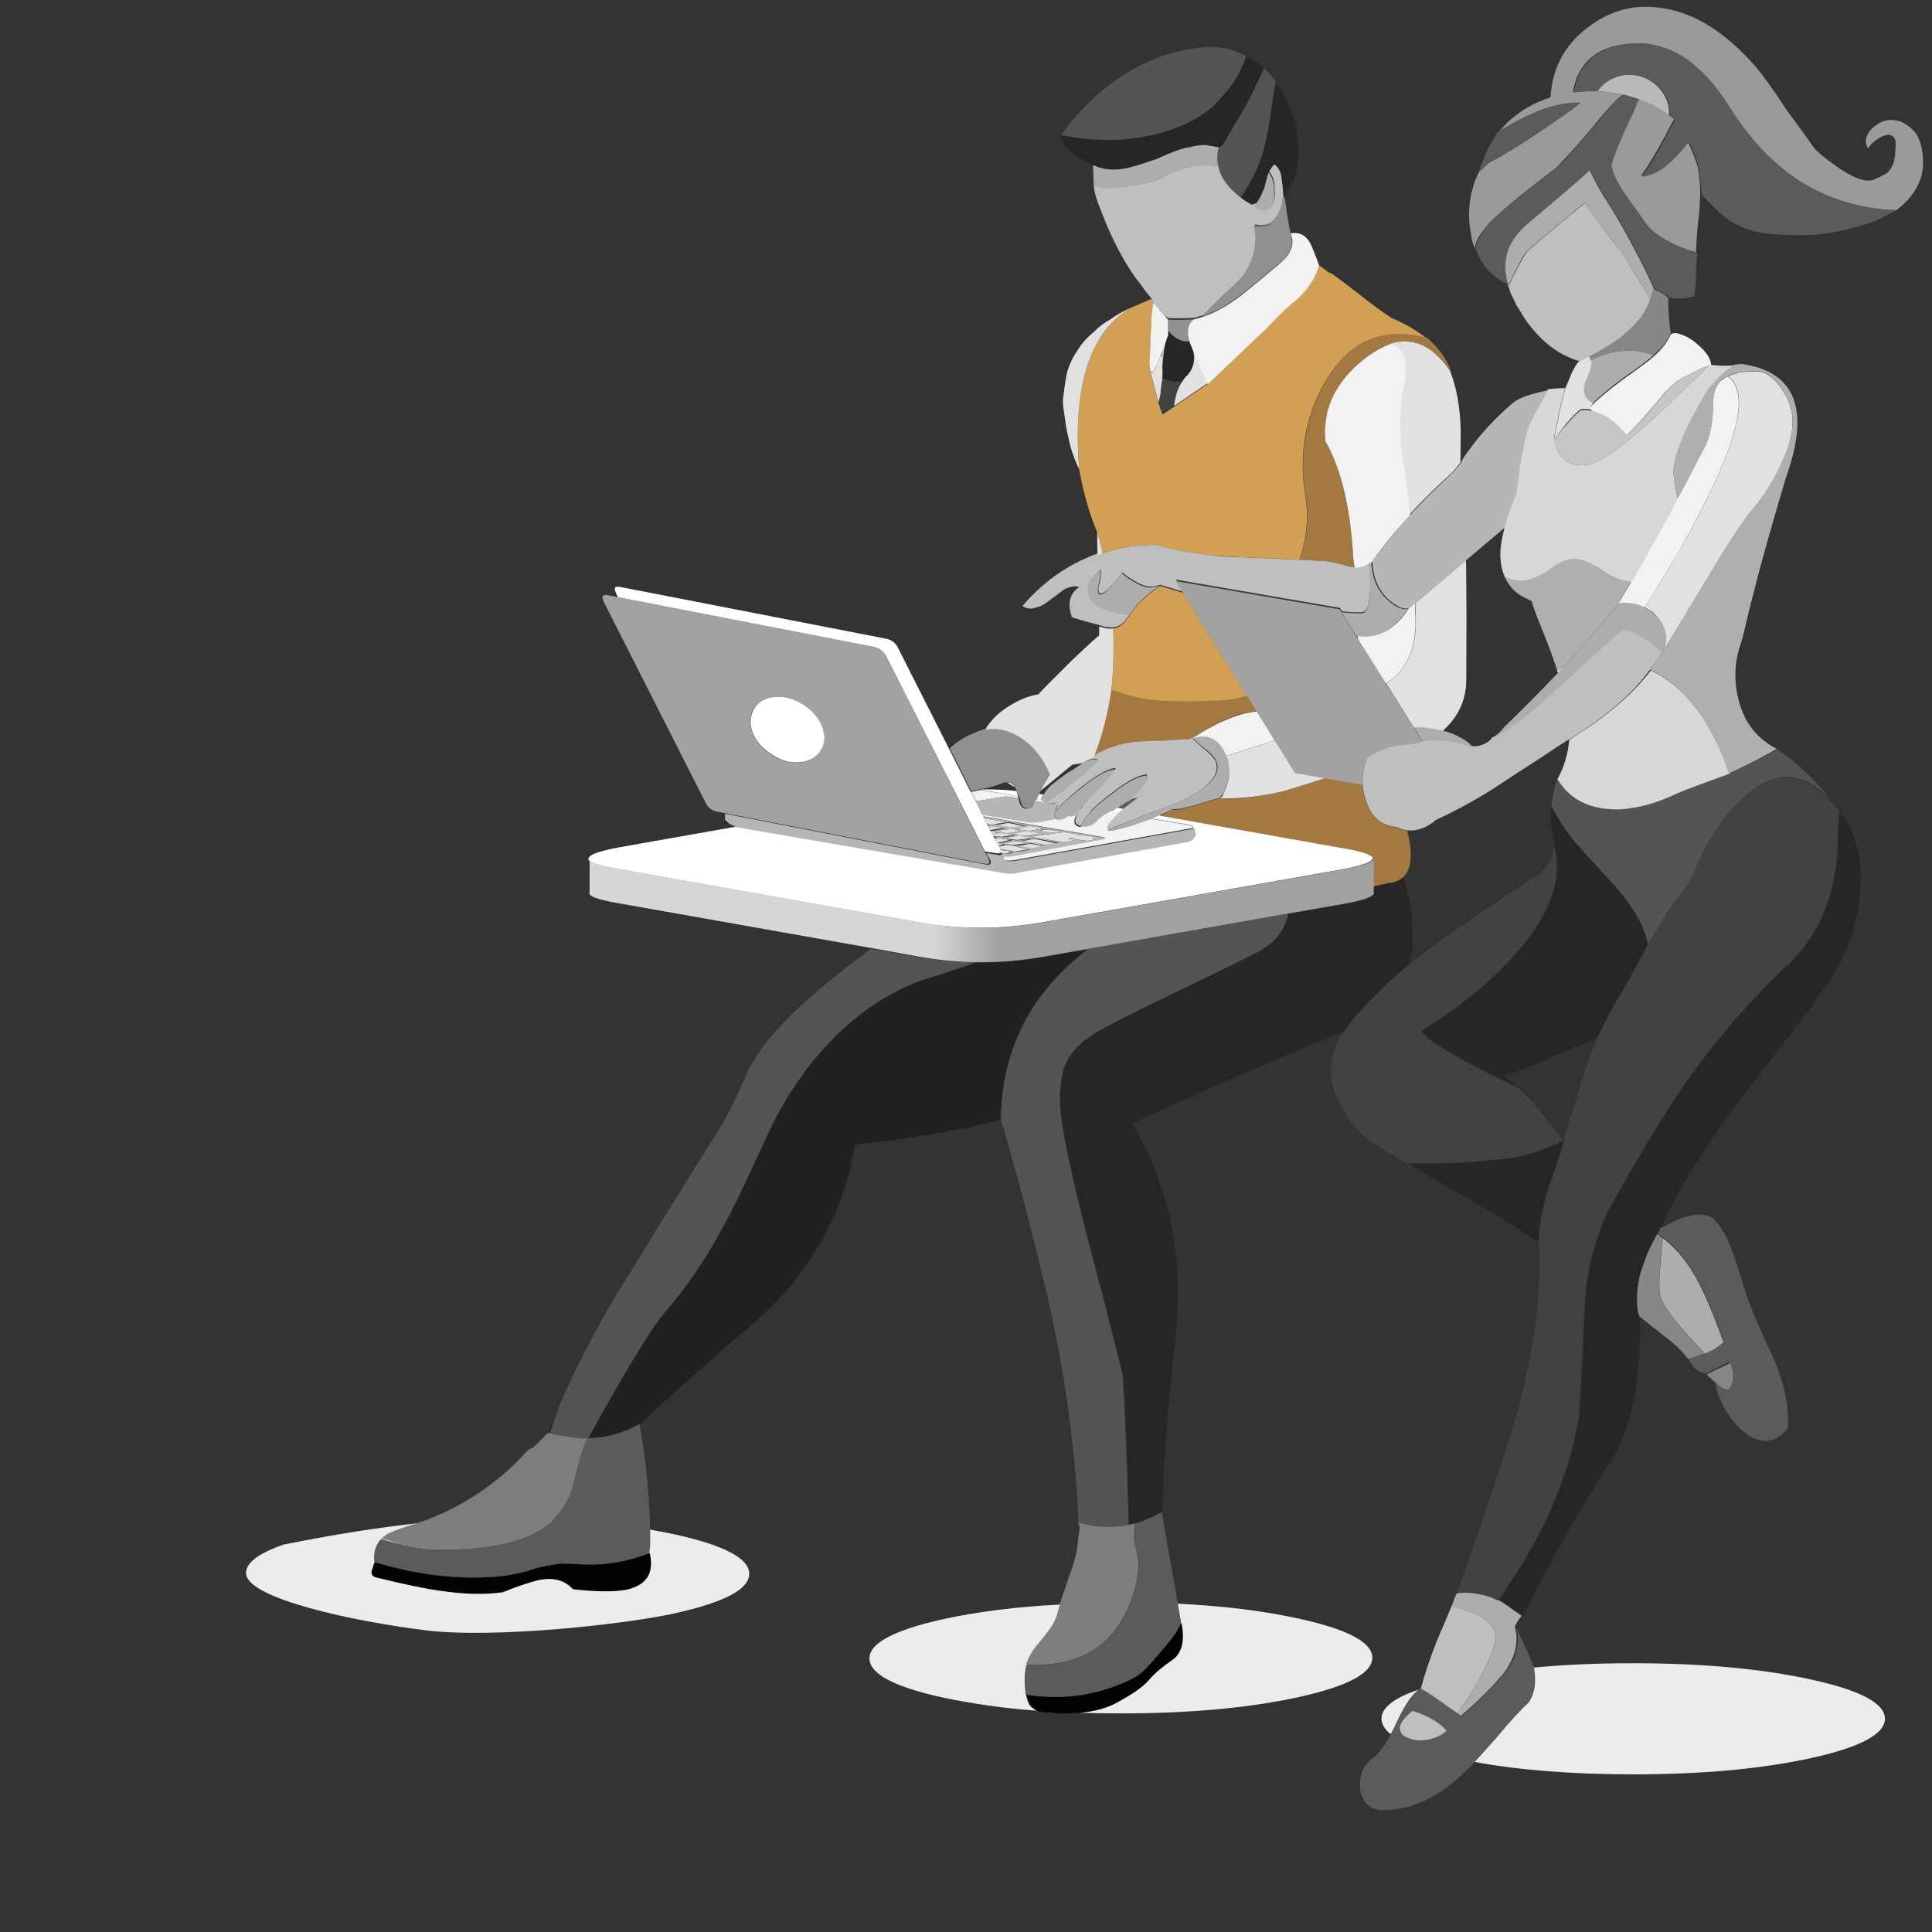
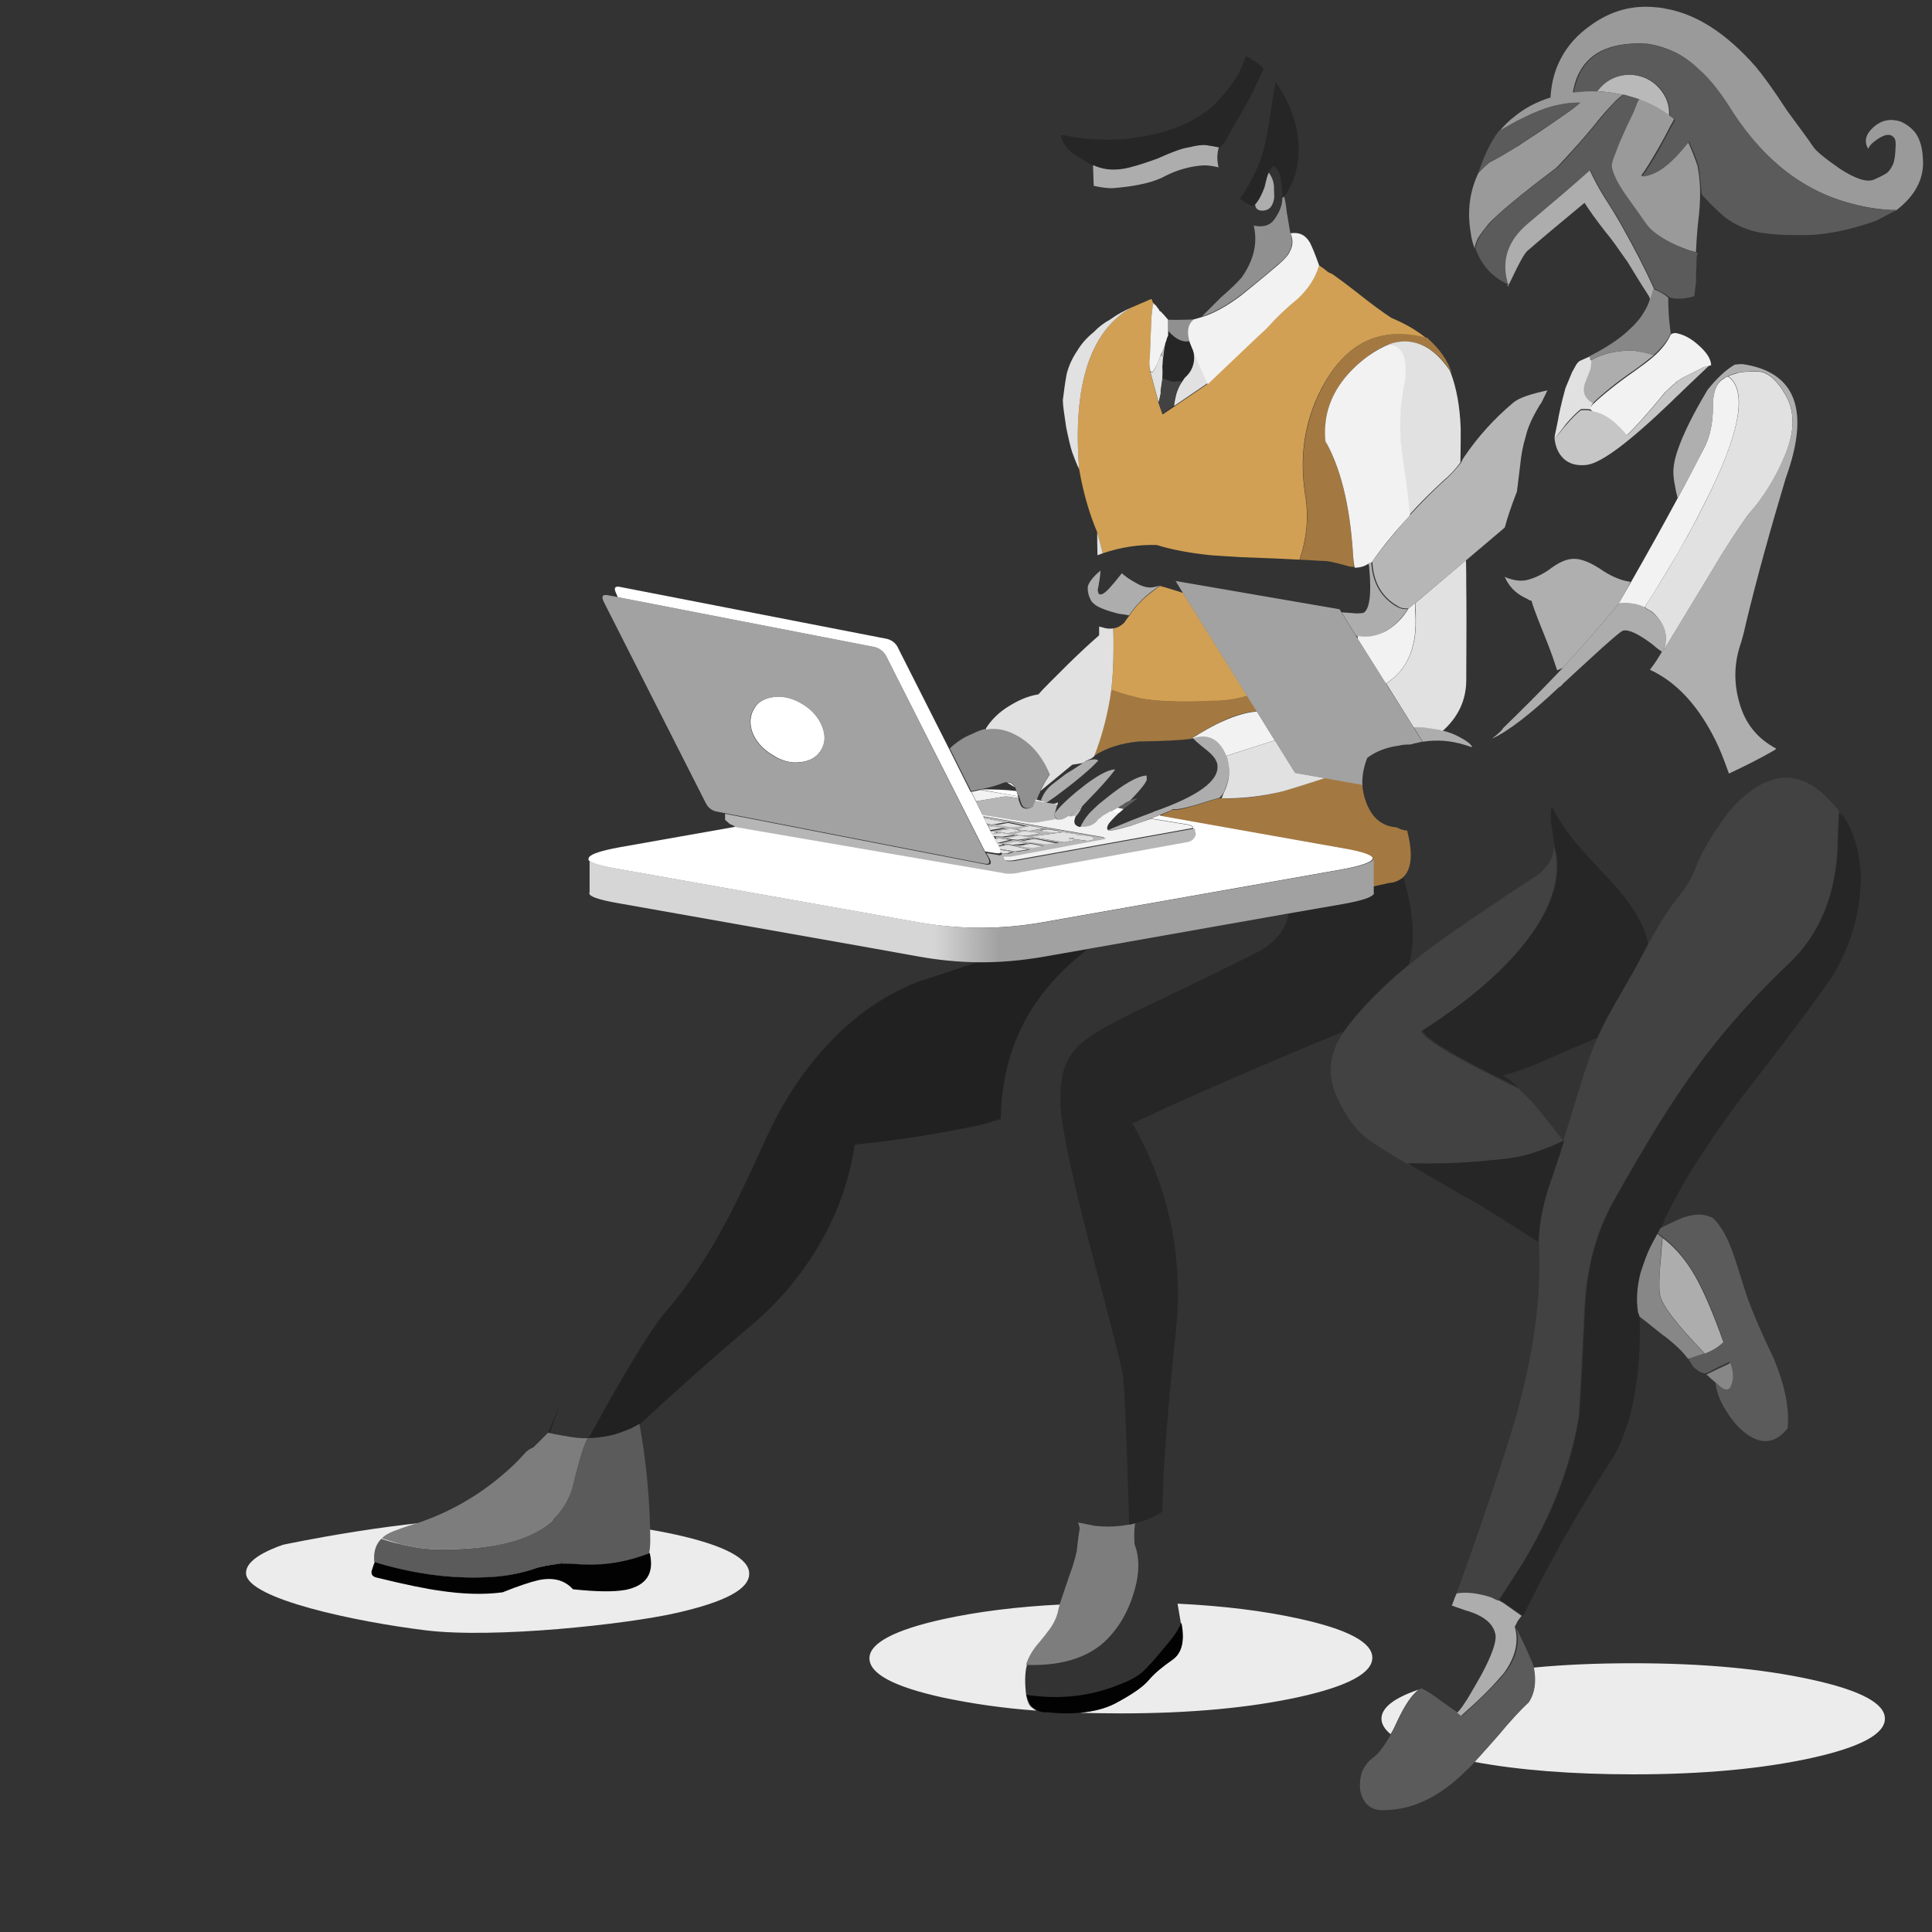
<svg xmlns="http://www.w3.org/2000/svg" version="1.1" id="Ebene_2_1_" x="0px" y="0px" viewBox="0 0 697.3 697.3" style="enable-background:new 0 0 697.3 697.3;" xml:space="preserve">
  <rect x="0" y="0" width="697.3" height="697.3" fill="#333333" stroke="none" />
  <style type="text/css">
	.st0{fill-rule:evenodd;clip-rule:evenodd;fill:#ECECEC;}
	.st1{fill-rule:evenodd;clip-rule:evenodd;fill:#B9B9B9;}
	.st2{fill-rule:evenodd;clip-rule:evenodd;fill:#9A9A9A;}
	.st3{fill-rule:evenodd;clip-rule:evenodd;fill:#D1A054;}
	.st4{fill-rule:evenodd;clip-rule:evenodd;fill:#FFFFFF;}
	.st5{fill-rule:evenodd;clip-rule:evenodd;fill:#7D7D7D;}
	.st6{fill-rule:evenodd;clip-rule:evenodd;fill:#262626;}
	.st7{fill-rule:evenodd;clip-rule:evenodd;fill:#545454;}
	.st8{fill-rule:evenodd;clip-rule:evenodd;fill:#212121;}
	.st9{fill-rule:evenodd;clip-rule:evenodd;fill:#5B5B5B;}
	.st10{fill-rule:evenodd;clip-rule:evenodd;fill:#A37941;}
	.st11{fill-rule:evenodd;clip-rule:evenodd;fill:#020202;}
	.st12{fill-rule:evenodd;clip-rule:evenodd;fill:#BFBFBF;}
	.st13{fill-rule:evenodd;clip-rule:evenodd;fill:#909090;}
	.st14{fill-rule:evenodd;clip-rule:evenodd;fill:#ADADAD;}
	.st15{fill-rule:evenodd;clip-rule:evenodd;fill:#E1E1E1;}
	.st16{fill-rule:evenodd;clip-rule:evenodd;fill:#F2F2F2;}
	.st17{fill-rule:evenodd;clip-rule:evenodd;fill:#C3C3C3;}
	.st18{fill-rule:evenodd;clip-rule:evenodd;fill:#424242;}
	.st19{fill-rule:evenodd;clip-rule:evenodd;fill:url(#SVGID_1_);}
	.st20{fill-rule:evenodd;clip-rule:evenodd;fill:#4D4D4D;}
	.st21{fill-rule:evenodd;clip-rule:evenodd;fill:#B6B6B6;}
	.st22{fill-rule:evenodd;clip-rule:evenodd;fill:#A2A2A2;}
	.st23{fill-rule:evenodd;clip-rule:evenodd;fill:#878787;}
	.st24{fill-rule:evenodd;clip-rule:evenodd;fill:#C6C6C6;}
	.st25{fill-rule:evenodd;clip-rule:evenodd;fill:#D7D7D7;}
	.st26{fill-rule:evenodd;clip-rule:evenodd;fill:#AFAFAF;}
</style>
  <path class="st0" d="M244,553.9c-17.8-3.9-39.2-5.8-64.3-5.9c-33.6,0-77.6,9.6-77.4,9.5c-0.7,0.2-1.3,0.5-2,0.7l0,0l0,0  c-7.7,3-11.7,6.2-11.5,9.8c0.7,9.1,39.5,17.3,64.7,20.4c24.9,3.1,72.7-2.2,90.4-6.2s26.5-8.6,26.5-14.2  C270.5,562.6,261.6,557.8,244,553.9z" />
  <path class="st0" d="M370.8,613.6c0.4,1.2,0.8,2,1.4,2.5c0.6,0.5,1.2,0.9,1.8,1.3c-12.4-0.9-23.6-2.6-33.6-4.7  c-17.8-3.9-26.6-8.6-26.6-14.2c0-5.4,8.9-10.2,26.6-14.1c12.3-2.7,26.5-4.5,42.4-5.3c-0.1,0.7-0.4,1.4-0.5,2c-0.6,2.5-1.7,4.9-3.1,7  c-1.2,1.7-2.4,3.2-3.6,4.6c-2.4,2.7-4,5.4-5,8.4c-0.7,2.5-0.8,6.3-0.2,11L370.8,613.6z M468.8,584.2c17.8,3.9,26.5,8.6,26.5,14.1  c0,5.6-8.9,10.3-26.5,14.2c-17.8,3.9-39.2,5.9-64.3,5.9c-5,0-9.9-0.1-14.6-0.2c4.9-0.5,9-1.5,12.4-3.3c6-3.2,10.1-5.9,12.2-8.5  c2.1-2.5,5-4.9,8.4-7.2c3.6-2.4,4.7-6.9,3.3-13.4l-1.2-7C441.6,579.6,456.1,581.4,468.8,584.2z M504.3,621.2  c-0.8,1.8-1.5,3.3-2.4,4.7c-2.2-1.8-3.3-3.7-3.3-5.6c0-3.9,4.5-7.5,13.5-10.5C509.7,611.5,507.1,615.2,504.3,621.2z M589.5,600.3  c25.1,0,46.5,2,64.3,5.9s26.5,8.6,26.5,14.1c0,5.6-8.9,10.3-26.5,14.2c-17.8,3.9-39.2,5.9-64.3,5.9c-22,0-41.2-1.5-57.4-4.5  c2.2-2.4,5-5.4,8.4-9.4c4.7-5.6,8.4-9.6,11.1-12.1c2.4-3.4,2.8-7.6,1.7-12.5C564.4,600.8,576.5,600.3,589.5,600.3z" />
  <path class="st1" d="M578.6,30.4c3-2.5,6.5-3.7,10.5-3.4c4,0.4,7.3,2,9.9,5c2.4,2.8,3.6,6,3.4,9.7c-3.3-2.4-7-4.3-11-5.8  c-1.4-0.6-2.8-0.9-4.1-1.3c-0.5-0.2-1.1-0.4-1.7-0.4c-3.2-0.7-6.3-1.2-9.5-1.3C576.9,32,577.7,31.2,578.6,30.4z" />
  <path class="st2" d="M612,91.1V91c-1.3-0.4-2-0.6-2.2-0.6c-1.8-0.6-3.3-1.3-4.9-1.9c-5.7-2.5-9.4-5.2-11.2-7.9  c-2-2.7-3.7-5.2-5.1-7.2c-0.7-1.1-1.4-2-2-2.8c-3.3-4.6-5.2-8.2-5.4-10.9c0-0.6,0.5-2.1,1.5-4.9c0.9-2.4,2.2-5.4,4-9.5  c1.4-2.8,2.6-5.3,3.3-7.2c0.2-0.7,0.5-1.3,0.7-1.8c0.2-0.2,0.4-0.5,0.6-0.6c4,1.4,7.7,3.3,11,5.8c0.7,0.5,1.3,0.9,1.9,1.5  c-0.4,0.8-0.7,1.5-1.2,2.2c-1.5,3-3,5.7-4.3,8c-2.6,4.5-4.6,7.9-6.4,10.2l0.8,0.1c3.2-0.6,6.6-2.6,10.1-5.8c1.8-1.7,3.7-3.7,5.4-6  c0.2-0.4,0.4-0.6,0.5-0.8c1.4,3,2.6,6,3.6,9.1c0.5,2.8,0.8,5.4,0.9,8c0,0.7,0,1.4,0,2.1c0,2.8-0.2,5.9-0.6,9.1  c-0.2,1.7-0.6,5.6-0.9,11.7L612,91.1L612,91.1z" />
  <path class="st2" d="M669.1,73.7c-17.5-4.3-32.1-15.3-43.8-33.1c-4.4-7.1-8.5-12.3-12.3-15.6c-3.8-3.8-8-6.4-12.9-7.9  c-1.7-0.6-3.4-0.9-5.3-1.3c-12.2-0.8-20.4,2.5-24.5,9.8c-1.1,1.9-1.9,4.1-2.4,6.6c-0.1,0.4-0.2,0.7-0.2,1.1c2.8-0.4,5.7-0.5,8.5-0.4  c3.2,0.1,6.3,0.6,9.5,1.3c-0.7,0.5-1.5,1.2-2.4,2c-1.3,1.3-2.6,2.7-4.1,4.4c-1.7,2-3.3,3.9-4.7,5.7c-1.8,2.1-3.4,4-4.9,5.7  c-0.7,0.7-1.3,1.4-1.9,2.1c-3.7,4.1-5.9,6.5-6.7,7c-12.3,9.2-20.2,15.9-23.7,19.6c-1.4,1.8-2.7,3.4-3.8,5.1  c-0.6,1.2-1.1,2.5-1.3,3.8c-0.7-1.9-1.2-3.8-1.4-5.7c-1.3-7.6-0.4-14.8,2.8-21.5c2.1-2.2,3.7-3.7,4.6-4.1c3-1.5,6.4-3.6,10.2-5.9  c0.2-0.1,0.5-0.4,0.7-0.5c4.6-3,8.5-5.6,11.7-7.8c2.6-1.8,4.6-3.2,6.3-4.4c1.4-1.1,2.5-2,3.2-2.6c-1.1,0-2.1,0-3.2,0.1  c-2.4,0.2-4.9,0.7-7.5,1.4c-2.8,0.8-5.9,2-9,3.6c-3.2,1.4-6.4,3.3-9.6,5.4c1.7-2.2,3.7-4.1,5.8-5.7c3.7-3,7.9-5.2,12.8-6.7  c0.1-1.9,0.4-3.9,0.8-6c0.6-2.7,1.5-5.3,2.8-7.8c2.5-4.9,6.2-9,11.1-12.4c7.1-5.1,14.8-7.2,23.1-6.4c1.2,0.1,2.4,0.2,3.6,0.5  c11.2,1.9,22.1,8.9,32.7,21c2.6,3.1,6.4,8.3,11.2,15.7c5.1,7,8.3,11.2,9.4,13c1.1,1.7,4.4,4.4,9.9,8.2c5.6,3.6,9.6,4.9,12.2,3.8  c2.7-1.2,4.4-2.1,5-2.7c0.7-0.7,1.3-1.7,1.8-2.7c0.5-1.2,0.8-3,0.9-5.3c0.2-2.4,0.1-3.8-0.5-4.4c-1.4-1.8-3.9-1.2-7.3,1.5  c-1.1,0.9-1.8,1.8-2,2.5c-1.7-2.7-0.9-5.4,2.1-8c2.8-2.4,6-3,9.7-1.8c1.9,0.9,3.4,2,4.6,3.3c1.9,2.1,3.1,5.4,3.3,9.8  c0.6,6.6-2.1,12.5-8,17.6c-0.5,0.4-1.1,0.9-1.7,1.4C679.5,75.7,674.4,75.1,669.1,73.7z" />
  <path class="st3" d="M478,138.3c-6.9,12.2-9.2,25.4-7,39.9c1.4,7.9,0.7,15.9-2,23.8c-9-0.5-16-0.7-21.1-0.9  c-3.9-0.2-7.5-0.5-10.9-0.7c-7.6-0.8-14.1-2-19.5-3.7c-6.5-0.2-13,0.8-19.5,3c-0.6-2.5-1.3-5.1-2-7.6c-3-7.1-5.1-14.7-6.5-22.7  c-2.4-30.3,3.9-49.8,18.8-58.4c1.8-0.7,3.4-1.5,5.2-2.2c0.7-0.4,1.4-0.6,2.1-0.9l0.7,1.7v0.1c-0.5,1.7-0.7,3.9-0.8,6.9  c-0.1,2.8-0.2,7.1-0.5,12.7c-0.1,2.1-0.1,3.7,0.1,4.4v0.4l3.1,11.5l1.4,4l4-2.7l12.2-8.3c10.5-10.1,17.5-16.7,21.2-20.1  c3.4-3.7,7.2-7.2,11.2-10.7c3.8-3.3,6.4-7.3,7.8-12.1c0.9,0.7,2.1,1.4,3.3,2.5c0.5,0.2,1.1,0.5,1.7,0.8c2.4,1.7,5.1,3.7,8.3,6.2  c5.9,4.7,10.3,7.9,13,9.6c4.9,2,9.1,4.5,12.8,7.5C499.1,117.6,486.7,123.1,478,138.3z" />
  <path class="st3" d="M419,211.6c1.1,0.2,3.8,1.1,8,2.4l23.2,37.2c-2.8,0.9-6.2,1.5-9.9,1.8c-15.3,0.7-25.6,0.1-30.9-1.4  c-3-0.7-5.7-1.4-8.3-2.5c0.6-5.1,0.8-10.2,0.8-15.6c0-2.2,0-4.5-0.1-6.7c1.5-0.2,2.8-0.9,4-2.1c0.6-0.9,1.2-1.8,1.8-2.5  c1.3-2,2.7-3.7,4-4.9c0.7-0.9,2.8-2.7,6.4-5.4l1.2-0.5L419,211.6z" />
  <path class="st4" d="M355.2,295.3l0.9,1.9l0.5,0.9l0.7,1.5l0.1,0.2l0.5,0.9l0.1,0.1l0.5,0.9l0.4,0.6l0.8,1.5l0.1,0.2l0.5,0.9  l0.1,0.2l0.4,0.7c0,0.1,0,0.1,0.1,0.2c0.1,0.1,0.1,0.2,0.1,0.2c0.2,0.5,0.2,0.8,0.2,1.1c0,0.7-0.6,0.8-1.9,0.6l-3.8-0.6L320,237.2  c-0.9-1.9-2.4-3.1-4.3-3.6l-92.7-18l-0.6-1.4c-0.9-1.9-0.6-2.7,1.2-2.4l96.6,18.8c1.9,0.5,3.3,1.7,4.1,3.6l18.3,36.2l7.7,15.4  c0.1,0,0.1,0,0.2,0l1.7,3.4l2.4,4.9l0,0l0.1,0.1L355.2,295.3z" />
  <path class="st4" d="M212.6,309.4c0.8-1.2,4.5-2.4,11-3.6l42.4-7.5l94.9,16.3c1.9,0.5,4.3,0.5,7-0.2l59.7-10.7  c1.8-0.2,3-1.2,3.4-2.8l-0.4-2.2v-0.4l-1.7-0.7l-13.5-2.2c1.2-0.5,2.2-0.8,3.1-1.2l65.8,11.7c7.9,1.3,11.6,2.7,11.1,4.1  c-0.5,1.2-4.1,2.5-11.2,3.8l-108.1,19.1c-14.9,2.6-29.8,2.6-44.7,0l-108-19.2c-6.5-1.1-10.3-2.2-11-3.3  C212.4,310,212.4,309.7,212.6,309.4z" />
-   <path class="st4" d="M376.6,286.8c-0.4,0.6-0.6,1.2-0.9,1.8c0.2,0.2,0.5,0.4,0.8,0.6l-2.6-0.5v-0.1l0,0c0.4-0.8,0.7-1.5,0.9-2.1  C375.4,286.5,376,286.7,376.6,286.8z" />
  <path class="st4" d="M400.8,292.9l2.5-1.5l2.4,0.5c-0.2,0.1-0.4,0.2-0.5,0.4c-0.5,0.4-0.9,0.8-1.4,1.2L400.8,292.9z" />
  <path class="st4" d="M366.9,285.5c0.1,0.6,0.4,1.2,0.5,1.9l-13.5-2.4c0.2,0,0.4-0.1,0.6-0.1C358.6,284.9,362.7,285,366.9,285.5z" />
  <path class="st4" d="M381.8,289.6c0,0.1,0,0.2,0,0.4l-0.6-0.1C381.4,289.7,381.7,289.7,381.8,289.6z" />
  <path class="st4" d="M279.5,251.5c3.6-0.4,7,0.6,10.4,2.7c3.3,2.1,5.6,4.7,6.9,8c1.3,3.3,1.1,6.2-0.5,8.6c-1.5,2.5-4.1,4-7.7,4.3  c-3.4,0.4-6.7-0.6-9.9-2.7c-3.4-2.1-5.8-4.7-7.1-8c-1.2-3.3-0.9-6.3,0.7-8.8C273.6,253.3,276.1,251.9,279.5,251.5z" />
  <path class="st5" d="M385.9,568.8c1.1-2.8,2-5.8,2.7-8.9l0.6-5.1l0.5-3.3l-0.6-2c2,0.4,4,0.8,6,1.2c0.7,0.1,1.5,0.1,2.2,0.2  c3.4,0.2,6.7,0,9.9-0.6c0.8-0.1,1.7-0.4,2.5-0.6c-0.4,2.5-0.4,5.1-0.2,7.7c1.8,4.7,1.8,10.3,0,16.5c-0.5,1.5-0.9,3.1-1.5,4.5  c-1.7,4.3-3.9,8.2-6.9,11.6c-6.5,7.7-16.8,11.4-30.8,10.9c0.9-3,2.6-5.7,5-8.4c1.2-1.4,2.4-3,3.6-4.6c1.5-2.1,2.6-4.4,3.1-7  c0.1-0.7,0.4-1.4,0.5-2C383.6,575.5,384.8,572.2,385.9,568.8z" />
  <path class="st5" d="M202.9,518.1c0,0,0.1,0,0.2,0.1c0.1,0,0.4,0,0.6,0c3,0.7,5.8,0.9,8.5,0.9c-0.5,0.7-0.8,1.5-1.2,2.5  c-1.2,3-2.6,8.2-4.4,15.7c-2.2,6.7-6.4,11.7-12.3,15.2c-7.8,4.5-19.6,6.7-35.3,6.7c-4.9,0-9.7-0.7-14.8-2c-2.1-0.6-4.1-1.2-6.4-2  c1.1-1.1,2.5-1.9,4.3-2.6s3.6-1.3,5.3-1.9c0.9-0.2,1.8-0.6,2.7-0.8c12.2-4,23.1-10.3,32.8-18.9c2.4-2.1,4.7-4.4,6.9-6.9  c0.7-0.7,1.7-1.3,2.7-1.7l5.4-5.4c0.2,0,0.4,0.1,0.5,0.2C199.9,517.6,201.4,517.8,202.9,518.1z" />
  <path class="st6" d="M485.5,371.6c-0.1,0.2-0.2,0.4-0.4,0.6c-21.7,8.9-43.1,18.1-64.5,27.7c-3.4,1.7-6.9,3.3-10.5,4.9l-1.4,0.6  c13.3,23.4,18.5,48.4,15.7,75.2c-1.5,14-2.8,27.9-3.8,41.8c-0.5,5.4-0.7,11-0.9,16.6c-0.1,2.2-0.1,4.5-0.2,6.6  c-3,1.9-6.2,3.3-9.5,4.1c-0.8,0.2-1.7,0.5-2.5,0.6c0-1.5-0.1-3-0.1-4.5c-0.7-24.5-1.4-40.8-2-48.8c-0.1-1.9-4-17.3-11.7-46.2  c-7.3-27.9-11-45.8-11-53.9c0-6.2,0.9-10.9,2.7-14.3c1.8-3.6,5.2-6.9,10.2-9.9c3.8-2.4,11-6.2,21.5-11.1  c16.3-7.8,28.4-13.7,36.5-17.8c6.4-3.3,10.3-7.9,11.5-14.1l19.6-3.4c6.9-1.2,10.7-2.5,11.2-3.7c0.1-0.2,0.1-0.5,0-0.7v-2.1  c1.9-0.4,3.8-0.8,5.7-1.3c2-0.2,3.6-0.8,4.9-1.8c0.8,2.6,1.5,5.2,2,7.9c0.6,2.6,0.9,5.2,1.2,8c0.5,5.7,0.1,10.9-1.2,15.5  C498.9,356.1,491.2,363.8,485.5,371.6z M559.8,381.7c-0.9,0.4-1.8,0.8-2.6,1.2c-5.8,2.5-10.8,4.3-14.9,5.2c2,1.2,3.9,2.7,5.9,4.4  c-21.8-10.5-33.5-17.4-34.9-20.6c15.9-10.1,28.1-20.4,36.6-30.9c9.4-11.6,13.3-22.4,12-32.4c-0.2-1.1-0.6-2.4-0.9-3.8  c-0.5-3.2-0.8-5.8-1.2-7.8c-0.2-2.1-0.1-4.1,0.2-6c2.5,4.9,5.6,9.4,9.1,13.6c1.5,1.8,5,5.6,10.2,11.2c0.8,0.8,1.7,1.8,2.4,2.6  c3.2,3.4,5.6,6.5,7.3,9.1c3.1,4.5,5.1,9.1,6,13.7c-1.2,2.5-4.3,8-9.1,16.5c-4,6.7-6.9,12.3-8.9,16.8  C575,375.1,569.3,377.6,559.8,381.7z M528.8,432l-19.2-11.2c-0.5-0.4-1.1-0.8-1.8-1.2c10.3,0.4,20.5,0.1,30.7-1.1  c2.4-0.2,4.7-0.6,7.1-0.8c5.3-0.7,11.6-2.8,18.9-6.3h0.1c-1.2,3.9-3.2,9.9-6,18.2c-2.1,7-3.2,13.3-3.2,18.8  c-11.1-7.2-19.6-12.5-25.6-16C529.4,432.4,529,432.1,528.8,432z M546,569.8c12.4-18.6,20.5-37.9,23.9-57.8c0.4-1.8,1.1-15,2.2-39.7  c0.7-15.3,4.4-28.4,10.9-39.8c10.1-17.8,18.5-31.5,25.2-41.3c11-16,23.7-30.5,37.8-43.8c10.3-9.8,16.1-23,17.3-39.7  c0.2-6.2,0.4-11.1,0.6-15c0.5,0.7,1.1,1.4,1.7,2.2c3.4,5.4,5.3,11.8,5.9,19.2c0.2,1.7,0.2,3.4,0,5.3c-0.4,11.1-3.7,22-9.9,32.6  c-6.9,10.1-18.1,25-33.4,44.6c-11.5,15.4-20.4,29.2-26.5,41.7c-0.4,0.7-0.7,1.4-1.1,2.2c0,0.2-0.1,0.6-0.2,0.9  c-0.4,0.6-0.7,1.3-1.1,2.2c-0.4,0.6-0.6,1.1-0.9,1.7c-1.3,2.4-2.5,4.6-3.4,6.6c-1.1,2.7-2,5.2-2.7,7.5c-1.4,5.1-1.7,9.9-0.9,14.3  l0.4,0.9c0,0,0,0.1,0,0.4c0.2,9.6-0.2,18.1-1.4,25.6c-1.3,9.2-3.8,17.4-7.7,24.6c-12.1,18.6-23.1,37.9-33,58l-6.4-4.5  c-0.7-0.5-1.4-0.8-2.1-1.2C542.7,575,544.3,572.5,546,569.8z M384.4,48.9c6.9,1.4,14,1.8,21.3,1.3c14-1.4,24.7-5.4,32.2-12.1  c2.2-2.2,4.3-4.5,5.9-6.7c1.8-2.4,3-4.3,3.6-5.6c0.6-1.3,1.1-2.4,1.4-3.3c0.4-1.1,0.7-1.8,0.9-2.2c0.5,0.2,0.8,0.4,1.2,0.5  c0.6,0.2,0.9,0.6,1.3,1.2c0.1-0.1,0.4-0.1,0.7,0c1.1,0.8,2.1,1.8,3.2,2.8c-1.8,3.8-3.4,7.5-5.2,10.9c-1.8,3.3-3.6,6.4-5.3,9.2  c-1.8,3.2-3,5.4-3.8,6.7c-0.7,0.9-1.4,1.5-2,1.7c-1.2-0.4-2.4-0.5-3.4-0.6c-1.8-0.5-4.4-0.2-7.5,0.6c-2.2,0.4-6,1.8-11.4,4.1  c-5.1,1.9-9.1,3.1-12,3.6c-4.4,0.7-8,0.2-11-1.3c-2.1-1.1-4.5-2.5-7.2-4.3c-2.6-1.9-4-4.1-4.4-6.6C383.6,48.7,384,48.7,384.4,48.9z   M456,54.2c0.8-3.2,1.8-7.7,2.6-13.5c0.7-4.9,1.3-8.6,1.8-11.1c1.5,2.1,2.8,4.4,4,6.7c2.8,5.7,4.3,11.6,4.3,17.8  c0,6.6-1.8,12.2-5.2,16.8l-0.6,0.7c-0.1-2.8-0.2-5-0.6-6.4c-0.2-2.5-1.1-4.4-2.7-5.4c-0.6,0.7-1.2,1.5-1.8,2.6  c-0.6,1.4-1.1,3.2-1.5,5.3c-0.8,2.6-1.9,4.7-3.2,6.2c-0.6,0.1-0.9,0.2-1.2,0.5c-1.8-0.8-3.2-1.8-4.3-2.7  C451.9,65.3,454.6,59.5,456,54.2z M424.4,137.8c-1.2,0.1-2.6-0.2-4.1-0.9c-0.2-0.1-0.5-0.2-0.7-0.4c0.1-1.7,0.1-3.1,0-4.4  c0.1-0.1,0.1-0.1,0-0.1c0.1-0.2,0.1-0.5,0.1-0.7c0-0.7,0.1-1.5,0.2-2.5c0.1-1.7,0.4-3.3,0.7-5.2l0.1-0.1l0.4-1.4  c0.1-0.4,0.2-0.7,0.4-0.9v-1.7c2.7,3,5.3,4.1,7.8,3.6l0.9,2.2c1.2,4,0.6,7.5-1.9,10.2c-0.7,0.7-1.3,1.4-1.7,2.1  C426.1,137.6,425.4,137.6,424.4,137.8z" />
-   <path class="st7" d="M562.1,281.1c4.1,7,10.8,10.7,19.9,10.9c2.1,0.1,4.4,0,6.5-0.4c5.3-0.7,10.9-2.5,16.7-5.3  c4-1.5,10.2-3.9,18.6-7c0,0,0.1,0,0.4,0c6.2-2.8,11.5-5.6,16-8.2c0.4-0.2,0.7-0.6,1.1-0.8c3.8,2.7,7,5.2,9.6,7.7  c2.6,2.2,5.8,5.7,9.6,10.4c-9.5-9.9-19.4-10.5-29.8-1.9c-2.8,2.4-5.3,5.1-7.6,8c-5.1,7-8.4,12.7-10.2,17.2c-1.5,4.4-4.1,8.8-7.7,13  c-3.3,4.4-6.7,9.8-10.3,16.5c-0.9-4.6-3-9.2-6-13.7c-1.8-2.6-4.1-5.7-7.3-9.1c-0.7-0.8-1.5-1.7-2.4-2.6c-5.2-5.7-8.5-9.4-10.2-11.2  c-3.6-4.3-6.5-8.9-9.1-13.6C560.4,286.8,561.2,283.5,562.1,281.1z M448.9,22.6c-0.4,0.9-0.9,2-1.4,3.3c-0.7,1.3-1.9,3.2-3.6,5.6  c-1.7,2.1-3.6,4.4-5.9,6.7c-7.5,6.6-18.2,10.7-32.2,12.1c-7.3,0.5-14.4,0.1-21.3-1.3c-0.5-0.1-0.9-0.1-1.4-0.1v-0.4  c6.6-9.1,14.3-16.3,22.8-21.7c9.4-5.9,19.2-9.1,29.5-9.8c5.2-0.4,10.1,0.8,14.4,3.4C449.5,20.7,449.3,21.5,448.9,22.6z M439.9,53.2  c0.6-0.1,1.2-0.6,2-1.7c0.7-1.3,2-3.6,3.8-6.7c1.8-2.8,3.7-5.9,5.3-9.2c1.8-3.4,3.4-7,5.2-10.9c1.7,1.5,3.1,3.1,4.3,4.7  c-0.6,2.5-1.2,6.3-1.8,11.1c-0.8,5.8-1.8,10.3-2.6,13.5c-1.4,5.3-4.1,11-8.3,17.2c-4.4-3.3-7.1-6.9-7.9-11  C439.2,58,439.2,55.6,439.9,53.2z M331.7,345.4c6.9,1.2,13.7,1.9,20.6,2c-6.9,2.4-13.7,4.6-20.4,6.7c-13.7,5.2-25.9,14.1-36.6,26.6  c-7.6,9-14.1,19.2-19.2,30.8c-6.5,14.3-11.6,25-15.4,31.8c-6.3,11.5-13.1,21.5-20.6,30.2c-4.4,5-11.8,17-22.6,36.2  c-1.9,3.6-3.7,6.6-5.2,9.5h-0.2c-2.8,0-5.7-0.4-8.5-0.9c-0.2,0-0.4,0-0.6,0c-0.1,0-0.2-0.1-0.2-0.1c-1.5-0.2-3.1-0.6-4.6-0.8  c0.6-1.7,1.2-3.6,1.9-5.6c0.7-1.8,1.3-3.3,1.8-4.6c6.2-14.1,13.4-27.9,21.4-41.3c11.5-18.7,23.1-37.4,34.8-56  c4.1-6.5,7.7-13.3,10.4-20.2c3.6-8.8,11.2-18.5,23-28.9c7.3-6.5,14.9-12.5,22.8-18.3L331.7,345.4z M453.4,343.9  c-7.9,4-20.1,9.9-36.5,17.8c-10.5,5.1-17.8,8.8-21.5,11.1c-5.1,3.1-8.4,6.4-10.2,9.9c-1.8,3.3-2.7,8.2-2.7,14.3c0,8,3.7,26,11,53.9  c7.6,28.9,11.5,44.3,11.7,46.2c0.6,8,1.3,24.3,2,48.8c0,1.4,0.1,3,0.1,4.5c-3.2,0.7-6.5,0.8-9.9,0.6c-0.7,0-1.5-0.1-2.2-0.2  c-2-0.4-4-0.8-6-1.2c-0.2-7.2-0.7-14.3-1.4-21.4c-1.9-20.5-5.2-40.8-9.9-61.1c-5.1-21.3-10.5-42.4-16.7-63.2  c0.4-24.3,10.2-44.2,29.1-59.5c0.7-0.6,1.4-1.2,2.2-1.8l72.4-12.8C463.7,335.9,459.8,340.6,453.4,343.9z" />
  <path class="st8" d="M202.1,507.1c-0.5,1.4-1.1,3-1.8,4.6c-0.7,2-1.3,3.9-1.9,5.6c-0.1-0.1-0.2-0.2-0.5-0.2  C199.2,513.7,200.6,510.4,202.1,507.1z M217.6,509.7c10.8-19.2,18.2-31.1,22.6-36.2c7.5-8.6,14.3-18.7,20.6-30.2  c3.8-6.9,8.9-17.5,15.4-31.8c5.2-11.6,11.6-21.9,19.2-30.8c10.7-12.5,22.8-21.4,36.6-26.6c6.7-2.1,13.5-4.4,20.4-6.7  c8,0.1,16.1-0.6,24.1-2l16-2.8c-0.7,0.6-1.4,1.2-2.2,1.8c-19.1,15.4-28.8,35.2-29.1,59.5c-2.1,0.6-4.3,1.2-6.4,1.9  c-15.3,3.3-30.8,5.8-46.3,7.3c-1.8,12.2-5.8,23.8-12,34.7c-6.6,11.7-15,21.8-25.2,30.4c-13.7,11.6-27.2,23.6-40.4,35.9  c-1.1,0.6-2.1,1.2-3.2,1.7c-1.9,0.8-3.8,1.5-5.7,2.1c-2.7,0.7-5.6,1.2-8.5,1.3c-0.4,0-0.8,0-1.2,0.1  C213.9,516.4,215.7,513.2,217.6,509.7z" />
-   <path class="st9" d="M425.1,578.8l1.2,7c-1.2,2.6-2.7,5-4.5,7c-1.3,1.5-2.5,3.1-3.8,4.5c-1.8,2.1-3.7,4.3-5.7,6.2  c-1.7,1.5-4.4,3.1-8.4,4.6c-2,0.8-3.8,1.4-5.4,1.9c-9,2.7-18.3,3.3-28.3,2c-0.6-4.9-0.5-8.5,0.2-11c14,0.4,24.3-3.2,30.8-10.9  c3-3.4,5.2-7.3,6.9-11.6c0.6-1.4,1.1-3,1.5-4.5c1.8-6.2,1.8-11.7,0-16.5c-0.1-2.6-0.1-5.2,0.2-7.7c3.3-0.9,6.5-2.4,9.5-4.1  L425.1,578.8z" />
  <path class="st9" d="M551.8,614.4c-2.7,2.5-6.5,6.5-11.1,12.1c-3.4,3.9-6.3,7-8.4,9.4c-1.2,1.3-2.2,2.4-3.1,3.1  c-9.4,9.4-19.1,14.1-29.1,14.3c-5.1,0.4-8.2-2.1-9.2-7.3c-0.2-2.2,0-4.5,0.7-6.5c0.9-2.2,2.4-4,4.1-5.2c2-1.5,4.1-4.4,6.4-8.5  c0.7-1.4,1.5-3,2.4-4.7c2.7-5.9,5.3-9.7,7.8-11.4c0.2-0.1,0.5-0.2,0.6-0.4c0.1,0,0.1,0.1,0.2,0.1c2,0.9,4.4,2.5,7.3,4.7  c2.5,1.8,4.5,3.2,5.9,4.1c0.7,0.4,1.2,0.7,1.4,1.1c6.6-6,11.4-10.7,14.3-14.1c0.6-0.7,1.2-1.5,1.8-2.2c3.8-5.4,4.9-10.7,3.3-15.9  c0.1,0.4,1.2,2.6,3.1,6.6c1.3,2.7,2.2,5,3,6.7c0.1,0.5,0.2,0.9,0.4,1.3C554.6,606.8,554,611,551.8,614.4z" />
  <path class="st9" d="M611.9,494c-0.6-0.5-1.1-1.1-1.4-1.8c-0.6-0.6-0.9-1.3-1.2-2l5.2-1.7c0.4,0,0.6-0.1,0.8-0.4  c2.7-1.1,5-2.5,6.7-4.1c-3.3-9.4-6.3-16.5-8.9-21.4c-3.7-6.9-7.9-12.3-13-16.2c-0.5-0.4-1.1-0.7-1.8-1.4c0.4-0.5,0.7-1.1,0.9-1.7  c5.2-2.6,8.3-4,9.1-4.1c3.8-1.2,7.1-1.1,9.9,0.4c3,2.8,5.3,7.1,7.2,12.5c1.1,3,2.5,7.5,4.4,13.6c1.7,5.4,5.1,13.6,10.3,24.4  c4.1,9.8,5.8,18.3,5.1,25.4c-4.7,5.9-10.2,6.2-16.5,0.7c-2.4-2.1-4.5-4.9-6.5-8.3c-1.8-3.2-2.8-6.3-3.1-9.1c3,2.8,4.7,3,5.4,0.5  c0.8-2.2,0.7-4.9-0.4-7.8c-1.1,0.6-2.5,1.3-4.3,2.1c-2,1.1-3.4,1.8-4.3,2.1C614.5,495.7,613.1,495,611.9,494z" />
  <path class="st9" d="M550.6,42.1c3.1-1.5,6.2-2.7,9-3.6c2.6-0.7,5.1-1.2,7.5-1.4c1.1-0.1,2.1-0.1,3.2-0.1c-0.7,0.6-1.8,1.5-3.2,2.6  c-1.5,1.2-3.7,2.7-6.3,4.4c-3.2,2.1-7.1,4.7-11.7,7.8c-0.2,0.1-0.5,0.4-0.7,0.5c-3.8,2.4-7.1,4.4-10.2,5.9c-0.9,0.5-2.5,1.9-4.6,4.1  c2.1-6.4,4.6-11.4,7.2-14.8v-0.1C544.2,45.4,547.4,43.6,550.6,42.1z" />
  <path class="st9" d="M612.3,95.6c-0.1,2-0.2,4.1-0.2,6.4c-0.2,2-0.5,3.7-0.6,4.9c-2.2,0.7-4.1,0.9-5.9,0.9c-1.1,0-2-0.1-3-0.5  c-1.5-1.2-3.3-2.1-5.4-3.1c-3.4-7.5-7.1-14.7-11.2-21.9c-2.1-3.8-4.4-7.5-6.7-11.1c-2-3.2-3.8-6.4-5.3-9.8  c-7.5,6.5-15,12.9-22.6,19.4c-7.2,6.2-9.5,13.5-6.7,22c0,0,0.1,0.1,0.1,0.2h-0.1c0-0.2-0.2-0.4-0.5-0.4c-5.7-2.6-9.6-7-11.7-13  c0.2-1.3,0.7-2.6,1.3-3.8c1.1-1.7,2.2-3.4,3.8-5.1c3.4-3.9,11.2-10.4,23.7-19.6c0.8-0.5,3.1-2.8,6.7-7c0.6-0.7,1.2-1.4,1.9-2.1  c1.4-1.7,3.1-3.6,4.9-5.7c1.4-1.8,3.1-3.7,4.7-5.7c1.4-1.7,2.8-3.2,4.1-4.4c0.8-0.8,1.7-1.4,2.4-2c0.6,0,1.1,0.1,1.7,0.4  c1.3,0.4,2.7,0.7,4.1,1.3c-0.2,0.1-0.4,0.2-0.6,0.6c-0.2,0.5-0.5,1.1-0.7,1.8c-0.7,1.9-1.9,4.4-3.3,7.2c-1.8,4-3.2,7.1-4,9.5  c-1.1,2.6-1.5,4.3-1.5,4.9c0.4,2.6,2.1,6.3,5.4,10.9c0.6,0.8,1.3,1.8,2,2.8c1.4,2,3.2,4.4,5.1,7.2c1.9,2.7,5.6,5.3,11.2,7.9  c1.4,0.7,3.1,1.3,4.9,1.9c0.2,0,0.9,0.2,2.2,0.6v0.1h0.4C612.3,91.8,612.3,93.4,612.3,95.6z" />
  <path class="st9" d="M614,68.2c-0.2-2.6-0.6-5.3-0.9-8c-0.9-3.1-2.1-6.2-3.6-9.1c0,0.2-0.2,0.6-0.5,0.8c-1.9,2.4-3.7,4.4-5.4,6  c-3.4,3.3-6.7,5.2-10.1,5.8l-0.8-0.1c1.7-2.2,3.8-5.6,6.4-10.2c1.3-2.4,2.7-5,4.3-8c0.4-0.7,0.8-1.4,1.2-2.2  c-0.6-0.5-1.3-1.1-1.9-1.5c0.1-3.7-1.1-7-3.4-9.7c-2.6-3-5.9-4.6-9.9-5c-4-0.2-7.6,0.9-10.5,3.4c-0.9,0.8-1.7,1.7-2.4,2.6  c-2.8-0.1-5.7,0-8.5,0.4c0.1-0.4,0.1-0.7,0.2-1.1c0.6-2.5,1.3-4.6,2.4-6.6c4.1-7.3,12.3-10.7,24.5-9.8c1.8,0.2,3.6,0.7,5.3,1.3  c4.7,1.5,9,4.1,12.9,7.9c3.8,3.3,7.9,8.4,12.3,15.6c11.7,17.8,26.3,28.9,43.8,33.1c5.3,1.4,10.4,2,15.3,1.9l-7.6,4  c-8.8,3.1-16.5,4.7-23.3,5.1c-6.6,0.2-12.3,0-16.9-0.6c-4.7-0.6-9.1-2.2-13.1-4.9c-2-1.3-5.1-4.3-9.4-8.8  C614,69.6,614,68.9,614,68.2z" />
  <path class="st9" d="M144.1,557.2c5.1,1.3,10.1,2,14.8,2c15.7,0,27.5-2.2,35.3-6.7c5.9-3.3,10.1-8.4,12.3-15.2  c1.8-7.6,3.3-12.9,4.4-15.7c0.4-0.9,0.7-1.8,1.2-2.5h0.1c0.4-0.1,0.7-0.1,1.2-0.1c3-0.1,5.7-0.6,8.5-1.3c1.9-0.6,3.8-1.3,5.7-2.1  c1.1-0.5,2.1-1.1,3.2-1.7c2.5,13.8,3.8,27.8,3.9,41.7c0,1.7-0.1,3.3-0.4,5c-8.4,3.6-17.3,4.9-26.5,4c-1.9-0.1-3.7-0.2-5.4-0.2  c-4.1,0.4-7.2,0.9-9.2,1.7c-4.9,1.7-9.9,2.7-15,3.1c-13.1,0.8-25.9-0.6-38.7-4c-1.4-0.4-3-0.8-4.4-1.3c-0.4-3.7,0.5-6.5,2.5-8.5  C139.8,556.1,142,556.8,144.1,557.2z" />
  <path class="st10" d="M453.5,256.7c-4,0.4-8.2,1.5-12.3,3.6c-3.3,1.4-7.1,3.6-11.5,6.4c-4.1,0.5-10.3,0.8-18.6,0.9  c-6.5,0.6-12,2.4-16.2,5.2c2.8-7.6,4.9-15.6,6.2-23.9c2.6,0.9,5.3,1.8,8.3,2.5c5.3,1.7,15.6,2.1,30.9,1.4c3.8-0.2,7.1-0.8,9.9-1.8  l3.4,5.4C453.5,256.6,453.5,256.7,453.5,256.7z" />
  <path class="st10" d="M523.4,133.6c-6.3-9-13.5-12.1-21.8-9.4c-2.4,0.8-5,2.2-7.8,4.3c-7.9,5.8-12.9,12.7-14.8,20.5  c-0.7,3.3-0.8,6.7-0.6,10.4c0.6,0.8,1.1,1.8,1.5,2.7c4.4,9.2,7.2,21.2,8.3,35.9c0.1,1.9,0.2,4,0.5,6.6c-0.5,0-1.1-0.1-1.5-0.1  c-3.9-1.1-6.7-1.8-8.5-2c-3.4-0.1-6.6-0.4-9.6-0.5c2.7-8,3.4-16,2-23.8c-2.2-14.3,0.1-27.6,7-39.9c8.6-15.3,21.1-20.7,37.2-16.3  c0.1,0,0.1,0.1,0.1,0.2c4.1,3.7,7,7.7,8.5,12.2h-0.1C523.6,134.2,523.5,133.8,523.4,133.6z" />
  <path class="st9" d="M403.3,291.5l2.1-1.3c1.7-1.1,3.3-1.8,5.2-2.1c-2.6,2-4.3,3.2-5,3.9L403.3,291.5z" />
  <path class="st10" d="M423.2,292.2c0.8,0.4,4-0.2,9.6-1.9c3.7-1.2,6-1.9,7-2.1h0.1l0.8-0.1c6.9,0.4,14.3-0.5,22.1-2.5  c5.3-1.5,10.4-3.2,15.4-4.9l13.5,2.4c0.1,2,0.5,4,1.2,6c2.1,6,5.8,9.1,11.1,9.5c1.3,0.7,2.6,1.1,3.9,1.2c0.1,0.6,0.2,1.2,0.4,1.8  c1.7,7.6,0.9,12.7-2.2,15.3c-1.2,0.9-2.8,1.7-4.9,1.8c-1.9,0.5-3.8,0.8-5.7,1.3v-9.8c0.5-1.4-3.3-2.8-11.1-4.1l-65.8-11.7  C420.9,293.4,422.4,292.7,423.2,292.2z" />
  <path class="st9" d="M489.4,229.4c0.2,0,0.4,0.1,0.6,0.1c0,0.4,0.1,0.7,0.1,0.9L489.4,229.4z" />
  <path class="st9" d="M509.9,617.5c-3,2.4-4.5,4.5-4.6,6.2c0,1.7,1.1,2.8,3.1,3.6c1.9,0.8,4.1,0.9,6.9,0.6c2.6-0.5,5-1.5,7.1-3.1  C519.6,621.5,515.4,619.2,509.9,617.5z" />
  <path class="st9" d="M202.7,563.5c0,0-0.1,0-0.1,0.1s0,0.4,0,0.7C202.6,564.1,202.7,563.8,202.7,563.5z" />
  <path class="st11" d="M398.6,609.9c1.7-0.5,3.4-1.1,5.4-1.9c4-1.5,6.7-3.1,8.4-4.6c2-1.9,3.9-4,5.7-6.2c1.2-1.4,2.5-3,3.8-4.5  c1.8-2.1,3.3-4.4,4.5-7c1.3,6.5,0.2,11-3.3,13.4c-3.4,2.4-6.3,4.7-8.4,7.2c-2.1,2.5-6.2,5.3-12.2,8.5c-3.6,1.8-7.7,2.8-12.4,3.3  c-3.6,0.4-7.6,0.4-11.8-0.1c-1.5,0.1-3-0.1-4.1-0.8c-0.6-0.4-1.2-0.7-1.8-1.3c-0.5-0.5-0.9-1.3-1.4-2.5l-0.5-1.7  C380.3,613.2,389.7,612.6,398.6,609.9z M225.9,573.8L225.9,573.8c-4.4,0.8-10.7,0.7-19.1-0.2c-3-3.3-7.1-4.4-12.4-3.3  c-3,0.7-7.3,2.1-13,4.4c-6.7,0.9-14.3,0.7-22.8-0.6c-4.5-0.6-12-2.1-22.6-4.7c-0.5-0.1-0.8-0.2-1.2-0.5c-0.6-0.4-0.8-0.9-0.7-1.8  c0.5-1.5,0.8-2.7,1.2-3.3c1.4,0.5,3,0.9,4.4,1.3c12.7,3.4,25.6,4.9,38.7,4c5.1-0.4,10.2-1.4,15-3.1c2-0.7,5.1-1.2,9.2-1.7  c1.8,0,3.7,0.1,5.4,0.2c9.2,0.8,18-0.6,26.5-4C236.2,567.8,233.4,572.2,225.9,573.8z M202.5,563.6l0.1-0.1c0,0.2,0,0.6-0.1,0.8  C202.5,564,202.5,563.8,202.5,563.6z" />
-   <path class="st12" d="M518.7,591.9c2.4-5.4,4.1-9.6,5.3-12.4c1.4,0.5,3.1,0.9,4.9,1.7c6.7,1.9,10.3,5,10.9,9.1  c0.2,2.5-1.4,7.1-5.1,14.1c-1.4,2.7-3.2,5.8-5.3,9.1c-1.1,1.5-2.1,3.1-3.2,4.9c-1.4-0.9-3.4-2.2-5.9-4.1c-3-2.1-5.4-3.8-7.3-4.7  c-0.1,0-0.1-0.1-0.2-0.1C514.1,604.6,516,598.8,518.7,591.9z M418.7,112.4c-0.2-0.2-0.5-0.5-0.6-0.7c-0.2-0.2-0.4-0.5-0.5-0.6  c-0.1-0.4-0.2-0.5-0.4-0.6l-0.8-0.8h-0.1l-0.1-0.4l-0.7-1.7c-1.2-1.4-2.4-2.8-3.4-4.4c-3.3-4.1-6-8.4-8.3-12.8  c-2-3.8-3.8-7.7-5.4-11.7c-0.7-1.9-1.5-3.8-2.2-5.7c-0.7-2-1.3-4-1.4-6c2.8,0.7,5.2,0.9,7,0.8c8.9-0.7,15.2-2.2,18.8-4.4  c4-2.1,8.4-3.3,13.3-3.8c1.8-0.1,3.8,0.1,5.9,0.6c0.8,4,3.6,7.7,7.9,11c1.1,0.9,2.5,1.9,4.3,2.7c0.2-0.2,0.6-0.4,1.2-0.5  c0.1,1.8,1.1,2.5,3.1,2.2c2.1-0.2,3.4-1.8,3.8-4.7c-0.1-2.7-0.1-4.1-0.1-4.3c-0.2-1.8-0.8-3.3-1.9-4.7c0.6-1.1,1.2-1.9,1.8-2.6  c1.7,1.2,2.5,3,2.7,5.4c0.2,1.4,0.5,3.6,0.6,6.4c0.1,2.5-0.9,5.2-3.1,8c-1.7,2-4,2.7-7.2,1.9c1.5,6.3,0.1,12.5-4.4,18.8  c-1.8,1.9-4.1,4.3-7.3,7c-1.7,1.7-4,4-7,7l-3.1,0.9c-2.7,0.2-5.8,0.2-9.4,0.1C420.6,114.3,419.7,113.2,418.7,112.4z M398,199.7  c6.5-2.2,13-3.2,19.5-3c5.4,1.7,12,2.8,19.5,3.7c3.3,0.4,7,0.6,10.9,0.7c5.1,0.2,12.1,0.5,21.1,0.9c3,0.1,6.2,0.4,9.6,0.5  c1.8,0.2,4.7,0.9,8.5,2c0.6,0.1,1.1,0.1,1.5,0.1c2,0.1,3.8-0.5,5.3-1.7c0.1,0.6,0.2,1.3,0.4,1.9c0.7,9.6,0,14.9-2.1,16  c-0.4,0.2-1.3,0.2-2.8,0.2c-1.3,0-3-0.1-5.1-0.4l-0.7-1.2l-59.2-10.2l2.7,4.4c-4.4-1.4-7-2.1-8-2.4l0.1-0.2c-0.1,0-0.9,0.2-2.6,0.6  c-1.8,0.4-3.9-0.2-6.2-1.4c-2.4-1.3-4.1-2.5-5.3-3.6c-1.8,2.4-3.3,4.1-4.5,5.4c-2.1,2.2-3.6,2.7-4,1.7c-0.1-0.4-0.2-0.8-0.2-1.4  c0.1-0.2,0.1-0.5,0.2-0.7c0.5-1.8,0.7-3.8,0.8-6c-0.4,0.4-0.7,0.6-0.9,0.8c-2.1,2-3.4,3.8-3.7,5.2c-0.2,1.8,0.2,3.4,1.4,5.2  c0.6,0.7,1.4,1.4,2.6,2c1.3,0.7,2.8,1.3,4.9,1.8c0.7,0.2,1.5,0.4,2.2,0.6c0.6,0,1.8,0.2,3.8,0.6c-0.6,0.7-1.2,1.5-1.8,2.5  c-1.2,1.2-2.5,1.9-4,2.1c-1.2,0.1-2.6,0-4-0.4c-0.4-0.1-0.7-0.2-1.1-0.4c-2.8-0.7-4.9-1.3-6.3-1.7c-1.3-0.4-2.5-0.7-3.6-1.1  c-0.8-2.1-1.1-4.3-0.7-6.3c0.5-2,1.7-3.6,3.3-4.6c-1.5-0.6-3.3-0.2-5.4,0.8c-0.7,0.6-2.4,1.8-5.1,3.8c-2,1.7-3.7,2.5-4.9,2.7  c-1.8,0.7-3.4,0.6-5.1-0.5c6.2-7.2,13.4-12.8,21.7-16.7c1.8-0.8,3.7-1.7,5.4-2.2C396.7,200.1,397.3,199.9,398,199.7z M381.8,290  c0-0.1,0-0.2,0-0.4c-0.2,0.1-0.5,0.1-0.7,0.2c-0.7,0.1-1.3,0.2-2,0.1l-0.8-0.1c-0.2,0-0.6-0.1-0.8-0.2c0.1-0.1,0.4-0.2,0.6-0.4  c0.7-0.5,1.7-1.1,2.7-1.9c1.2-0.9,2.7-2,4.5-3.4c3.4-2.6,6.2-5,8.3-6.9c1.1-0.9,2-1.9,2.7-2.7c-0.4-0.4-1.1-0.5-1.9-0.4  c-0.7,0.1-1.7,0.4-2.7,0.6l0.1-0.1l2-0.9c0.4-0.2,0.7-0.5,0.9-0.7c4.4-2.8,9.7-4.6,16.2-5.2c8.3-0.2,14.4-0.6,18.6-0.9  c0.2-0.1,0.5-0.2,0.7-0.4c0.6,0.7,2,2,4.1,3.8c1.8,1.4,3.1,2.7,3.9,3.8c0.6,0.8,0.9,1.7,0.9,2.4c0.6,5.7-7.1,11.4-23.1,16.8  c-0.4,0.1-0.7,0.2-0.9,0.4c-1.1,0.5-2.2,0.8-3.2,1.2c-4.9,1.9-8.9,3.4-12.1,4.9c-0.7-0.5-0.6-1.3,0.4-2.5s2.1-2.5,3.6-3.8  c0.5-0.4,0.9-0.8,1.4-1.2c0.1-0.1,0.2-0.2,0.5-0.4c0.8-0.6,2.5-1.9,5-3.9c-1.8,0.4-3.6,1.1-5.2,2.1c0.7-0.6,1.5-1.1,2.5-1.4  c0.5-0.5,1.1-1.2,1.8-1.9c2.2-2.2,3.6-4,4-5.1c0.1-0.4,0.2-0.7,0.2-0.8l-0.1-1.2c-3.3,0.2-8.3,3.1-14.8,8.4c-0.8,0.7-1.7,1.4-2.5,2  c-0.6,0.6-1.2,1.2-1.8,1.7c-0.2,0.2-0.4,0.4-0.6,0.6c-0.4,0.4-0.6,0.6-0.8,0.9l0,0c-1.5,1.8-2.7,3.4-3.3,5c-2.2-0.5-2.6-1.9-1.1-4.3  c0-0.1,0.1-0.1,0.1-0.2c0.7-1.1,1.2-1.8,1.4-2.2c0.2-0.5,0.2-0.6,0.1-0.6l0.1-0.1c0.6-0.6,1.2-1.2,1.7-1.8  c4.6-4.7,8.2-8.6,10.4-11.7c-2.2,0-5.7,1.8-10.5,5.3c-1.1,0.8-2.2,1.7-3.4,2.7c-1.1,0.9-2.1,1.8-3,2.6c-0.7,0.7-1.4,1.3-2,1.9  c-0.1,0.1-0.2,0.2-0.5,0.5c-1.1,1.1-1.9,2-2.5,3c0.5-1.3,0.8-2.4,0.9-3.2C381.7,290.2,381.8,290.1,381.8,290z M440.9,288.1l-0.8,0.1  c0.7-0.6,1.2-1.1,1.4-1.7C441.2,287,441.1,287.6,440.9,288.1z M573.2,262.4c-0.4,0.2-2.6,1.8-6.9,4.5c-0.4,0.2-0.7,0.5-1.1,0.6  c-2.4,1.5-5.2,3.4-8.5,5.6c-6.2,4-12.7,8.2-19.2,12.5c-7,4.3-13.5,7.7-19.4,10.4c-0.2,0.1-0.4,0.4-0.6,0.6c-3.2,2.4-6.4,3.4-9.5,3.1  c-1.3-0.1-2.6-0.6-3.9-1.2c-5.3-0.4-9.1-3.4-11.1-9.5c-0.7-2-1.1-4-1.2-6c-0.2-3.3,0.4-6.6,1.8-9.8c3.2-2.2,7.1-3.8,11.5-4.4  c1.1-0.1,2.5-0.2,4.1-0.4c0.8-0.2,1.7-0.4,2.5-0.6c0.6-0.1,1.2-0.2,1.8-0.4c5.2-0.8,10.2-0.5,15,1.1c0.8,0.1,1.5,0.4,2.1,0.7  c0.2,0.1,0.5,0.1,0.8,0.1c2,0.2,4-0.4,6-1.8c0.6-0.5,0.9-0.9,1.2-1.4c5.7-2.5,13.7-8.6,24.1-18.5c0.4-0.2,0.7-0.6,1.1-0.8  c0.1-0.1,0.2-0.2,0.4-0.5c3.3-3.1,6.3-5.8,8.9-8.2c7.7-7.1,12.1-10.8,12.8-11c2.1-0.5,5.7,1.3,10.9,5.2c1.1,0.9,2.1,1.8,3.3,2.5  c-1.2,2.2-2.7,4.4-4.4,6.6C590.4,248.9,582.9,255.8,573.2,262.4z M552.6,118.1c-0.6-0.8-1.2-1.5-1.7-2.2c-1.2-1.8-2.2-3.6-3.3-5.3  c-0.2-0.4-0.5-0.7-0.6-1.2l-1.5-3c-0.4-0.8-0.7-1.7-0.9-2.5c0-0.2-0.1-0.5-0.4-0.7c0.1,0,0.2,0.1,0.2,0.2c0-0.1,0.1-0.2,0.1-0.2h0.1  c0-0.1,0-0.2-0.1-0.2c0.5-0.7,0.9-1.7,1.4-2.7c2.6-5.3,4.4-8.5,5.4-9.6c4.5-4,11.4-9.8,20.7-17.4c1.5,2.4,4.1,6,7.8,10.8  c1.1,1.4,2.1,2.8,3.1,4c2.1,2.7,3.7,5,4.6,6.5c1.9,3.3,4.5,7.5,7.8,12.5c0.1,0.4,0.2,0.8,0.5,1.2c-0.5,1.5-1.2,3.1-2.1,4.5  c-1.3,2.1-3.1,4.3-5.3,6.3c-3.3,3.2-8.2,6.4-14.4,9.6l-3.8,1.7C563.5,128.5,557.7,124.4,552.6,118.1z M515.2,627.9  c-2.7,0.5-5,0.2-6.9-0.6c-2-0.7-3-1.9-3.1-3.6c0.1-1.8,1.7-3.8,4.6-6.2c5.4,1.7,9.6,4,12.3,7.2C520.2,626.4,517.8,627.4,515.2,627.9  z" />
  <path class="st13" d="M463.5,70.9c0.4,1.7,0.7,3.4,0.9,5.6c0.4,1.9,0.7,4.4,1.3,7.5c0.8,2.5,0.8,4.5-0.1,6.2  c-0.7,1.8-2.2,3.6-4.4,5.2c-2.1,1.9-6.5,5.6-13.3,11c-5.3,4-10.1,6.6-14.1,7.8c3.1-3.1,5.4-5.4,7-7c3.2-2.7,5.6-5.1,7.3-7  c4.4-6.2,5.9-12.4,4.4-18.8c3.2,0.7,5.6,0.1,7.2-1.9c2.1-2.8,3.2-5.6,3.1-8L463.5,70.9z M366.9,285.5c-0.2-0.6-0.4-1.1-0.6-1.5  c-0.1-0.1-0.1-0.4-0.2-0.5c-0.6-0.8-1.4-1.3-2.6-1.2c-0.4,0-0.8,0.1-1.3,0.2c-1.7,0.7-3.8,1.4-6.5,2c-0.4,0.1-0.7,0.1-1.2,0.2  c-0.2,0-0.4,0.1-0.6,0.1c-0.9,0.2-2,0.5-3.2,0.7c-0.1,0-0.1,0-0.2,0l-7.7-15.4c2.7-2.5,5.3-4.1,7.8-5.1c1.9-0.9,3.7-1.7,5.4-2  c3.9-0.7,7.7,0,11.5,2.4c5.1,3,8.9,7.5,11.5,13.8l-1.5,2.4c-0.6,1.1-1.3,2.2-1.9,3.6c-0.1,0.2-0.1,0.4-0.2,0.6  c-0.1,0.1-0.1,0.4-0.2,0.5c-0.4,0.6-0.6,1.3-0.9,2.1c-0.1,0.2-0.1,0.4-0.2,0.6c-0.2,0.7-0.5,1.4-0.8,2.1c-1.9,0.8-3.3,0.8-4.1-0.1  c-0.4-0.5-0.8-1.5-1.2-3c-0.1-0.2-0.1-0.5-0.2-0.7l0,0C367.2,286.7,367,285.9,366.9,285.5z M421.6,115.4c3.4,0.1,6.5,0,9.4-0.1  c-2.1,1.8-2.6,4.4-1.5,7.8c-2.5,0.6-5.1-0.6-7.8-3.6V115.4z" />
  <path class="st14" d="M529.4,613.5c2.1-3.4,3.8-6.5,5.3-9.1c3.7-6.9,5.3-11.6,5.1-14.1c-0.6-4.1-4.1-7.2-10.9-9.1  c-1.8-0.6-3.4-1.2-4.9-1.7c0.9-2.5,1.5-4,1.8-4.6c3.7-0.6,7.8-0.1,12.4,1.4c0.9,0.4,1.8,0.8,2.5,1.2c0.7,0.4,1.4,0.7,2.1,1.2  l6.4,4.5c-0.1,0.1-0.6,0.7-1.4,1.8c-0.5,0.9-0.8,1.7-1.1,2.1c1.5,5.2,0.4,10.4-3.3,15.9c-0.5,0.7-1.1,1.5-1.8,2.2  c-2.8,3.4-7.6,8.2-14.3,14.1c-0.4-0.4-0.8-0.7-1.4-1.1C527.4,616.7,528.4,615,529.4,613.5z M433.9,59.7c-4.7,0.4-9.2,1.7-13.3,3.8  c-3.7,2.1-9.9,3.7-18.8,4.4c-1.8,0.1-4.1-0.2-7-0.8c-0.1-0.6-0.1-1.1-0.1-1.4l-0.2-5.7c0.1-0.1,0.1-0.2,0.1-0.4  c3.1,1.5,6.7,2,11,1.3c2.8-0.5,6.7-1.7,12-3.6c5.3-2.4,9.1-3.8,11.4-4.1c3.2-0.8,5.7-1.1,7.5-0.6c1.1,0.1,2.2,0.4,3.4,0.6  c-0.7,2.4-0.7,4.7-0.1,7.2C437.7,59.9,435.8,59.6,433.9,59.7z M456.4,67.6c0.5-2.1,0.9-3.9,1.5-5.3c1.1,1.4,1.7,3,1.9,4.7  c0,0.1,0,1.5,0.1,4.3c-0.4,2.8-1.5,4.5-3.8,4.7c-1.9,0.2-3-0.6-3.1-2.2C454.4,72.3,455.4,70.2,456.4,67.6z M417.9,211.8  c-3.6,2.6-5.7,4.5-6.4,5.4c-1.4,1.3-2.7,3-4,4.9c-2-0.4-3.3-0.5-3.8-0.6c-0.8-0.2-1.5-0.4-2.2-0.6c-2-0.6-3.7-1.2-4.9-1.8  c-1.2-0.6-2-1.3-2.6-2c-1.1-1.8-1.5-3.6-1.4-5.2c0.2-1.4,1.5-3.2,3.7-5.2c0.4-0.2,0.6-0.6,0.9-0.8c-0.1,2.2-0.5,4.3-0.8,6  c0,0.2-0.1,0.5-0.2,0.7c0,0.6,0.1,1.1,0.2,1.4c0.5,1.1,1.9,0.6,4-1.7c1.2-1.3,2.7-3.1,4.5-5.4c1.2,1.1,3,2.4,5.3,3.6  c2.2,1.3,4.4,1.8,6.2,1.4c1.7-0.4,2.5-0.6,2.6-0.6L417.9,211.8z M394.5,274.1c0.8-0.1,1.5,0,1.9,0.4c-0.7,0.8-1.7,1.7-2.7,2.7  c-2.1,1.9-4.9,4.3-8.3,6.9c-1.8,1.4-3.3,2.5-4.5,3.4c-1.2,0.8-2,1.4-2.7,1.9c-0.2,0.1-0.4,0.2-0.6,0.4c-0.4-0.1-0.7-0.4-1.1-0.6  c-0.2-0.1-0.6-0.4-0.8-0.6c0.4-0.6,0.6-1.2,0.9-1.8c0.8-1.4,1.8-2.5,2.8-3.4c1.5-1.2,3.4-2.6,5.6-4.3c1.3-0.7,3.2-1.9,5.7-3.6  c0.4-0.2,0.7-0.5,1.1-0.7C392.8,274.3,393.7,274.2,394.5,274.1z M383.1,290.7c0.1-0.1,0.2-0.2,0.5-0.5c0.6-0.6,1.3-1.3,2-1.9  c0.9-0.8,1.9-1.7,3-2.6c1.2-0.9,2.4-1.9,3.4-2.7c4.9-3.6,8.3-5.3,10.5-5.3c-2.2,3.1-5.8,7-10.4,11.7c-0.6,0.6-1.1,1.2-1.7,1.8  l-0.1,0.1c-0.1,0-0.4,0.2-0.6,0.5c-0.4,0.4-1.1,0.8-1.8,1.4c-0.7,0.6-1.4,1.1-2,1.5c-2,1.3-3.6,1.7-4.5,0.8  c-0.4-0.4-0.7-0.8-0.9-1.5c0.1-0.2,0.1-0.4,0.1-0.5h0.1C381.3,292.7,382.1,291.7,383.1,290.7z M393.2,293.5L393.2,293.5  c0.4-0.4,0.6-0.7,0.9-0.9c0.2-0.2,0.4-0.4,0.6-0.6c0.6-0.6,1.2-1.1,1.8-1.7c0.8-0.7,1.7-1.3,2.5-2c6.5-5.3,11.5-8.2,14.8-8.4  l0.1,1.2c0,0.2,0,0.5-0.2,0.8c-0.5,1.1-1.8,2.7-4,5.1c-0.7,0.7-1.3,1.4-1.8,1.9c-0.9,0.4-1.8,0.8-2.5,1.4l-2.1,1.3l-2.5,1.5  l-2.4,1.4c-0.4,0.1-0.6,0.2-0.8,0.6c-0.1,0-0.4,0.1-0.6,0.5c-0.2,0.1-0.5,0.2-0.6,0.4c-1.3,1.9-3.3,2.7-6,2.7c-0.2,0-0.4,0-0.6,0.1  C390.6,297,391.6,295.3,393.2,293.5z M408.5,297.9c-0.2,0.1-0.5,0.2-0.8,0.2c-4.3,1.3-6.7,1.8-7.6,1.4c3.2-1.3,7.1-3,12.1-4.9  c1.1-0.4,2.1-0.8,3.2-1.2c0.4-0.1,0.7-0.2,0.9-0.4c16-5.6,23.7-11.1,23.1-16.8c0-0.7-0.4-1.5-0.9-2.4c-0.8-1.2-2.1-2.4-3.9-3.8  c-2.2-1.8-3.7-3-4.1-3.8c5.3-1.8,9.2-0.1,11.7,5.1c0.1,0.4,0.4,0.8,0.5,1.2c0.7,2,1.1,4.1,0.9,6.5c-0.1,2.1-0.8,4.6-2.1,7.3  c-0.4,0.6-0.8,1.1-1.4,1.7h-0.1c-0.9,0.2-3.3,0.9-7,2.1c-5.6,1.7-8.8,2.2-9.6,1.9c-0.8,0.5-2.4,1.2-4.4,2c-0.9,0.4-2,0.8-3.1,1.2  C413.6,296.1,411.3,297,408.5,297.9z M544,102.8c0.2,0,0.4,0.1,0.5,0.4c0,0,0,0.1-0.1,0.2c0-0.1-0.1-0.2-0.2-0.2L544,102.8z   M551.2,80.9c7.7-6.5,15.3-12.9,22.6-19.4c1.5,3.3,3.3,6.6,5.3,9.8c2.4,3.7,4.6,7.3,6.7,11.1c4,7.1,7.8,14.4,11.2,21.9  c-0.1,0.5-0.2,0.9-0.4,1.4c-0.2,0.8-0.5,1.7-0.9,2.5c-0.2-0.4-0.4-0.7-0.5-1.2c-3.3-5.1-5.8-9.2-7.8-12.5c-1.1-1.5-2.6-3.7-4.6-6.5  c-0.9-1.2-1.9-2.6-3.1-4c-3.7-4.7-6.3-8.4-7.8-10.8c-9.2,7.6-16.1,13.4-20.7,17.4c-1.1,1.1-2.8,4.1-5.4,9.6  c-0.5,1.1-0.9,1.9-1.4,2.7C541.7,94.4,544,87.1,551.2,80.9z M572,137.9c1.2-3.1,1.8-4.6,1.8-4.6c0.1-0.2,0.1-0.5,0.1-0.7  c0.2-0.9,0.4-1.8,0.2-2.5c4.1-2.4,9.1-3.6,15.2-3.6c3,0.4,5.4,0.9,7.6,1.7c-1.9,1.5-4,3.2-6.5,5c-6.9,4.7-12,8.9-15.5,12.3  C571.7,143.8,570.7,141.3,572,137.9z M489.4,229.4l-5.2-8.4c2.1,0.2,3.8,0.2,5.1,0.4c1.5,0,2.4-0.1,2.8-0.2c2.1-1.1,3-6.4,2.1-16  c0-0.7-0.1-1.3-0.4-1.9c0.6-0.1,0.9-0.4,1.1-0.6c0.4,7.5,3.4,12.8,9.1,16.2c1.2,0.7,2.6,1.1,4.1,0.9c-2.4,3.8-5.2,6.5-8.5,8.3  c-3.2,1.7-6.5,2.2-9.8,1.5C489.9,229.4,489.6,229.4,489.4,229.4z M584.3,217.8c3.7-0.4,6.9,0,9.4,1.4c0.4,0.4,0.7,0.7,1.2,0.9  c1.1,0.5,1.9,1.2,2.7,2.1c3.7,3.7,4.6,7.8,2.8,12.4c0,0.2-0.2,0.5-0.4,0.7c-1.2-0.7-2.2-1.5-3.3-2.5c-5.1-3.9-8.8-5.7-10.9-5.2  c-0.8,0.2-5.1,3.9-12.8,11c-2.6,2.4-5.6,5.1-8.9,8.2c-0.1,0.1-0.2,0.2-0.4,0.5c-0.4,0.4-0.7,0.6-1.1,0.8  c-10.4,9.8-18.5,16-24.1,18.5c2.5-2,3.8-3.2,4-3.8c6.5-6.3,13-12.8,19.4-19.5c0.1-0.1,0.1-0.1,0.2-0.2c0.6-0.6,1.2-1.3,1.8-1.9  C570.9,233.5,577.7,225.8,584.3,217.8z M530.6,269.5c-0.6-0.2-1.3-0.5-2.1-0.7c-4.9-1.5-9.8-1.9-15-1.1l-3.3-5.3  c1.9,0,4,0.1,6.5,0.5c1.4,0.2,2.8,0.5,4,0.8c2.4,0.6,4.5,1.4,6.4,2.5c2.1,1.1,3.6,2.2,4.3,3.4C531.1,269.6,530.8,269.5,530.6,269.5z   M599.1,467.1c-0.4-2.8-0.2-7.3,0.4-13.6c0.2-2.8,0.4-5.2,0.6-6.7c5.1,3.9,9.4,9.2,13,16.2c2.6,5,5.6,12.1,8.9,21.4  c-1.8,1.7-4,3.1-6.7,4.1C605,477.9,599.6,470.7,599.1,467.1z" />
  <path class="st15" d="M387,163.3c-0.6-1.8-1.3-4.7-2.2-9.1c-0.7-4.7-1.2-8-1.2-9.8c0.4-3.2,0.8-6.3,1.4-9.5c0.8-3.1,2.1-5.8,3.8-8.3  c1.5-2.5,3.4-4.7,5.9-6.7c1.8-1.9,3.8-3.4,6-4.6c2.5-1.8,5.1-3.2,7.6-4.3c-14.9,8.6-21.2,28.1-18.8,58.4  C388.3,166.9,387.6,164.9,387,163.3z M397.8,226.4c1.4,0.5,2.8,0.6,4,0.4c0.1,2.2,0.1,4.5,0.1,6.7c0,5.3-0.2,10.5-0.8,15.6  c-1.2,8.3-3.2,16.2-6.2,23.9c-0.4,0.2-0.7,0.5-0.9,0.7l-2,0.9l-0.1,0.1c-0.4,0.2-0.7,0.5-1.1,0.7L387,276l-11.5,9.5  c0.7-1.4,1.3-2.6,1.9-3.6l1.5-2.4c-2.6-6.3-6.4-10.9-11.5-13.8c-3.8-2.2-7.6-3.1-11.5-2.4c0-0.1,0-0.2,0-0.5  c2.1-3.3,4.9-5.9,8.2-7.9c3.3-2.1,6.9-3.7,10.7-4.3c1.4-1.7,5-5.2,10.7-10.9c4.6-4.5,8.3-7.9,11.2-10.4c0-0.9,0-2,0-3.2  C396.9,226.2,397.3,226.3,397.8,226.4z M396,192.1c0.7,2.5,1.4,5,2,7.6c-0.6,0.2-1.3,0.5-1.9,0.7C396,196.8,396,194.1,396,192.1z   M416.9,132.9c0.8-1.4,1.5-3,2-4.7c0.4,0.1,0.6,0.4,0.9,0.6c-0.1,0.8-0.2,1.7-0.2,2.5c0,0.2,0,0.5-0.1,0.7c0.1,0,0.1,0,0,0.1  c0.1,1.3,0.1,2.8,0,4.4c-0.1,1.4-0.4,2.8-0.6,4.4c0,0.4,0,0.7,0,1.2c-0.2,1.1-0.5,2.2-0.7,3.3l-3.1-11.5  C415.5,134.8,416.1,134.6,416.9,132.9z M424.2,143.8c0.4-2.1,1.2-4.3,2.6-6.2c0.4-0.7,0.9-1.4,1.7-2.1c2.5-2.7,3.1-6.2,1.9-10.2  c1.8,4.5,3.7,8.8,5.6,12.9l-12.2,8.3C423.8,145.7,424,144.7,424.2,143.8z M392.6,303.5l-5.2-0.7l-0.1-0.5l-1.4,0.2l0.1,0.1h-0.1  l-0.1,0.1l2.7,0.4l-4.4,0.9l-12.3-2l6.5-0.9h0.5V301l4-0.5l0.8-0.2l5.2,0.8v0.2h1.2l4.6,0.7v1.1L392.6,303.5z M363.4,282.4  c1.2-0.1,2,0.4,2.6,1.2c0.1,0.1,0.1,0.2,0.2,0.5C365.2,283.5,364.3,283,363.4,282.4z M378,299.3l4.4,0.7l-0.1,0.4l-2,0.2h-0.5  l-4.5-0.7l1.4-0.5h1.3V299.3z M372.6,306.3l-5.1-0.8l-0.1-0.1l4.6-0.9l4.5,0.9v0.1h0.4L372.6,306.3z M377.5,304.9l-8.8-1.2v-0.1  l4.4-0.8h0.6l8.6,1.8L377.5,304.9z M371.7,302.5l-4.3,0.6h-0.6l-4-0.5l4.9-1.2l4,0.7V302.5z M370.4,301.7l-4.9-0.6l4.1-1.2l5.7,0.7  l-0.7,0.4L370.4,301.7z M371.6,299.9l-5-0.6l5-1.2l5.1,0.8L371.6,299.9z M363,296.8l-4.9,0.8h-0.5l-1.5-0.4l-0.9-1.9L363,296.8z   M358,298.1l4.5,0.6l-5.1,0.9l-0.7-1.5H358z M364.6,298.8l-5.6-0.9l4.9-0.9l6.5,1.4l-4.9,0.6h-0.9V298.8z M361,300.5h0.2l4.3,0.8  l0.2,0.1l-4.1,0.6l-3.1-0.2l-0.5-0.9L361,300.5z M361.4,304.4l5.1-0.9l4.1,0.9l-5,0.5L361.4,304.4l0.6,0.4l-1.8,0.4l-0.5-0.9  L361.4,304.4z M360.1,302.5l4.5,0.6l-4.3,1.1h-0.6h-0.2l-0.8-1.5h1.4V302.5z M363.6,304.9h0.4l7.1,1.7l-4.7,0.7l-5.6-0.9  c0-0.1,0-0.1-0.1-0.2l-0.4-0.7L363.6,304.9z M365.3,307.4l-1.8,0.6h-0.9l-1.5-0.2c0-0.2-0.1-0.7-0.2-1.1L365.3,307.4z M368.4,299.9  l-4.9,0.9l-4.1-0.9l4.5-0.6l0.4-0.4L368.4,299.9z M357.5,299.9l1.8,0.4l0.4,0.2l-1.7,0.4L357.5,299.9z M463,285.6  c-7.8,1.9-15.3,2.7-22.1,2.5c0.2-0.5,0.4-0.9,0.6-1.5c1.3-2.7,2-5.1,2.1-7.3c0.1-2.2-0.2-4.5-0.9-6.5l17.5-5.6l7.3,11.7l10.8,1.9  C473.4,282.4,468.2,284.1,463,285.6z M506.2,166c-1.5-10.1-1.3-19.6,0.8-29c0.7-8-1.2-12.3-5.6-12.8c8.3-2.8,15.6,0.4,21.8,9.4  c0.1,0.4,0.2,0.6,0.4,0.9c2.1,5.6,3.3,12.2,3.6,20.1c0,3.1,0,7.2-0.1,12.3c-1.8,2.5-3.9,4.7-6.3,6.7c-4.3,4-8.4,8-12.2,12.3  C508.1,179.8,507.3,173.1,506.2,166z M567.4,134.3c0.5-0.9,1.1-1.9,1.5-2.7c0.4-0.6,0.7-0.9,1.2-1.3l3.8-1.7  c0.1,0.5,0.2,0.9,0.4,1.5c0.1,0.7,0,1.5-0.2,2.5c0,0.2,0,0.5-0.1,0.7c0,0-0.6,1.7-1.8,4.6c-1.3,3.3-0.4,5.9,2.8,7.6  c-1.1,1.2-0.9,2.1,0.4,2.7c-1.5-0.6-3.2-0.7-4.9-0.5c-1.4,1.1-3.1,2.8-5.1,5.1c0,0,0,0.1-0.1,0.1c-1.9,2.6-3.3,4.3-4.1,5.2l-0.2,0.2  c0.1-0.2,0.2-0.5,0.1-0.7v-0.1l0.9-4.3c0.2-1.2,0.4-1.8,0.4-2l0.1-0.7c0.2-1.1,0.5-2.2,0.7-3.3c0.5-2.2,1.1-4.6,1.8-7.1  C566,137.8,566.7,135.9,567.4,134.3z M500.9,246.3c6.9-4.7,10.3-12.3,10.1-22.7c0-2.2,0-4.3-0.1-6l18.2-15.4  c0.1,2.8,0.1,5.7,0.1,8.6c0.1,7.7,0.1,19.4,0,35c-0.1,7.1-3,13.1-8.5,18c-1.3-0.4-2.6-0.6-4-0.8c-2.5-0.4-4.6-0.6-6.5-0.5l-9.8-15.7  C500.5,246.5,500.6,246.4,500.9,246.3z M597.6,222.1c-0.7-0.9-1.7-1.7-2.7-2.1c-0.5-0.2-0.8-0.6-1.2-0.9c0,0,0,0,0-0.1  c2.7-4.3,5.3-8.4,7.8-12.5c2.7-4.5,5.2-8.9,7.6-13.1c2.2-4,4.3-8,6.3-12c12.7-25.2,15.5-40.4,8.4-45.6c1.3-0.6,2.5-0.9,3.4-1.2  c1.3-0.4,3.7-0.5,7.1-0.5s6.9,2.8,10.2,8.6c3.3,5.8,3.3,12.9-0.1,21.3c-3.4,8.4-7.9,15.6-13.4,21.7c-4,5.6-8.4,12.3-13,20.1  c-10.4,17.2-16.2,26.8-17.6,28.9C602.2,230.1,601.2,225.9,597.6,222.1z" />
  <path class="st16" d="M605.7,120.4c2.1,0.5,4.5,1.7,6.9,3.8c3.3,2.8,4.9,5.3,5,7.6c-0.7,0.2-1.5,0.5-2.5,0.7H615l-7.8,3.9  c-0.4,0.2-0.8,0.6-1.3,0.9c-0.6,0.2-1.1,0.6-1.4,1.2c-0.2,0-0.4,0.1-0.5,0.2c-0.6,0.6-1.2,1.1-1.8,1.7c-0.1,0.1-0.2,0.2-0.4,0.4  c-0.2,0.1-0.5,0.4-0.6,0.6c-0.2,0.1-0.4,0.2-0.6,0.6c-5.8,7.1-10.4,12.2-13.6,15.2c-2.6-3.2-5.1-5.4-7.3-6.7c-1.4-0.9-3-1.5-4.5-1.8  c-1.3-0.6-1.4-1.5-0.4-2.7c3.6-3.4,8.6-7.5,15.5-12.3c2.5-1.8,4.7-3.4,6.5-5c3.2-2.8,5.2-5.6,6.2-8  C604,120.1,604.9,120.1,605.7,120.4z M430.8,115.3l3.1-0.9c4-1.2,8.8-3.8,14.1-7.8c6.7-5.4,11.1-9.1,13.3-11  c2.1-1.8,3.7-3.4,4.4-5.2c0.9-1.7,1.1-3.7,0.1-6.2c3.1-0.5,5.4,0.6,7,3.4c0.9,1.8,2,4.5,3.3,8.2c-1.4,4.7-4,8.6-7.8,12.1  c-4,3.3-7.8,6.9-11.2,10.7c-3.6,3.3-10.7,10.1-21.2,20.1c-1.9-4.1-3.8-8.4-5.6-12.9l-0.9-2.2C428.2,119.6,428.8,117,430.8,115.3z   M416.5,109.7h0.1l0.8,0.8c0.1,0.1,0.2,0.4,0.4,0.6c0.1,0.1,0.2,0.2,0.5,0.6c0.1,0.4,0.2,0.6,0.6,0.7c0.8,0.8,1.8,1.9,2.7,3v4v1.7  c-0.1,0.2-0.2,0.5-0.4,0.9l-0.4,1.4l-0.1,0.1c-0.4,1.7-0.9,3.2-1.8,4.6c-0.5,1.8-1.1,3.3-2,4.7c-0.8,1.7-1.4,1.9-1.8,0.9v-0.4  c-0.2-0.7-0.4-2.2-0.1-4.4c0.2-5.6,0.4-9.8,0.5-12.7c0.1-3,0.4-5.2,0.8-6.9L416.5,109.7z M373.6,289.1c0.1-0.2,0.1-0.4,0.2-0.6l0,0  v0.1l2.6,0.5c0.4,0.2,0.7,0.4,1.1,0.6c0.2,0.1,0.6,0.2,0.8,0.2L373.6,289.1z M389.8,298.5c0.2-0.1,0.4-0.1,0.6-0.1  c2.7,0.1,4.7-0.8,6-2.7c0.1-0.1,0.2-0.2,0.6-0.4c0.4-0.4,0.5-0.5,0.6-0.5c0.2-0.2,0.5-0.5,0.8-0.6l2.4-1.4l3.1,0.5  c-1.3,1.3-2.5,2.5-3.6,3.8c-0.8,1.2-0.9,2-0.4,2.5c0.8,0.4,3.4-0.1,7.6-1.4c0.4,0,0.6-0.1,0.8-0.2c2.7-0.9,5.1-1.8,7.1-2.5l13.5,2.2  l1.7,0.7v0.4h-0.2l-0.2,0.1l-64.4,11.6c-0.6,0.1-1.2,0.1-1.8,0.1c-0.7,0-1.2,0-1.5-0.1h0l-0.1-0.2c-0.4-0.2-0.6-0.6-0.6-1.2h0.1  l-0.1-0.1h0.2v-0.1l0.1,0.1h2l34.4-6.4l-0.1-0.4l-0.6-0.1l-43.1-7.5l-0.4-0.6l-0.1-0.1l0,0l17.2,2.8h1.9h0.1l0.7-0.1l6.9-1.2  c0.9,0.8,2.5,0.6,4.5-0.8l3-0.5C387.2,296.6,387.6,298,389.8,298.5z M389.7,291.7c0.4-0.2,0.6-0.4,0.6-0.5c0.1-0.1,0.1,0.1-0.1,0.6  L389.7,291.7z M367.4,287.4c0.1,0.2,0.1,0.5,0.2,0.7l-3.9-0.6h-1.2l-10.2,1.7l-1.7-3.4c1.3-0.2,2.4-0.5,3.2-0.7L367.4,287.4  L367.4,287.4z M381.2,289.9l0.6,0.1c0,0.1-0.1,0.2-0.1,0.5l-2.5-0.5C379.8,290.1,380.5,290.1,381.2,289.9z M429.7,266.8  c4.4-2.8,8.2-5,11.5-6.4c4.3-2,8.3-3.2,12.3-3.6l0.1-0.1l6.5,10.5l-17.5,5.6c-0.1-0.5-0.4-0.8-0.5-1.2c-2.5-5.1-6.4-6.9-11.7-5.1  C430.2,266.5,430,266.7,429.7,266.8z M488.2,198c-1.1-14.7-3.8-26.6-8.3-35.9c-0.5-0.9-0.9-1.9-1.5-2.7c-0.4-3.7-0.1-7.2,0.6-10.4  c1.9-7.8,6.9-14.7,14.8-20.5c2.8-2,5.4-3.4,7.8-4.3c4.4,0.5,6.3,4.7,5.6,12.8c-2.1,9.4-2.4,18.9-0.8,29c1.1,7.1,1.9,13.8,2.5,20  c-4.9,5.3-9.5,10.8-13.6,16.6c-0.1,0.4-0.5,0.5-1.1,0.6c-1.5,1.2-3.4,1.7-5.3,1.7C488.4,202.1,488.3,199.9,488.2,198z M490,229.5  c3.3,0.7,6.5,0.1,9.8-1.5c3.3-1.8,6.2-4.5,8.5-8.3l2.5-2.1c0,1.8,0,3.9,0.1,6c0.2,10.5-3.2,18.1-10.1,22.7c-0.2,0.1-0.4,0.2-0.6,0.5  l-10.2-16.2C490.1,230.1,490.1,229.8,490,229.5z M614.9,162c2.2-4.1,3.4-9.4,3.3-15.5c0-5.2,1.4-8.5,4.1-9.9  c0.5-0.4,0.9-0.7,1.4-0.7c7.1,5.1,4.4,20.4-8.4,45.6c-2,3.9-4,7.9-6.3,12c-2.4,4.4-5,8.8-7.6,13.1c-2.5,4.1-5.1,8.4-7.8,12.5  c0,0,0,0,0,0.1c-2.5-1.3-5.7-1.8-9.4-1.4c1.5-2.6,3-5.1,4.4-7.6c6.4-11.2,12-21.3,16.8-30.2C609.1,173.3,612.1,167.2,614.9,162z" />
  <polygon class="st17" points="416.4,109.6 416.5,109.7 416.4,109.3 " />
  <path class="st12" d="M419,128.2c0.4,0.1,0.6,0.4,0.9,0.6c0.1-1.7,0.4-3.3,0.7-5.2C420.3,125.2,419.7,126.7,419,128.2z" />
  <path class="st18" d="M546.6,513.2c7-24.3,9.9-45.8,8.8-64.6c0-5.6,1.1-11.8,3.2-18.8c2.8-8.3,4.9-14.3,6-18.2h-0.1  c-7.2,3.4-13.6,5.6-18.9,6.3c-2.4,0.4-4.7,0.6-7.1,0.8c-10.1,1.1-20.4,1.4-30.7,1.1c0.7,0.4,1.3,0.7,1.8,1.2  c-4.1-2.2-8.8-5.1-14-8.5c-5.3-3.3-9.7-9-13.3-17c-3.4-7.9-2.5-15.6,2.7-23.1c0.1-0.1,0.2-0.4,0.4-0.6c5.7-7.7,13.4-15.5,22.8-23.3  c3.1-2.6,6.4-5.1,9.9-7.7c8.2-5.9,20.6-14.4,37.4-25.4c3.9-3.4,5.6-6.7,5.1-10.2v-0.1c0.4,1.4,0.7,2.7,0.9,3.8  c1.4,10.1-2.6,20.8-12,32.4c-8.5,10.5-20.7,20.8-36.6,30.9c1.4,3.2,13.1,10.1,34.9,20.6h0.2c0.9,0.8,1.9,1.8,2.8,2.7  c1.1,1.1,2.1,2.2,3.2,3.4c1.8,2.1,5.2,6.4,10.2,12.8c0.9-2.7,2.8-9,5.9-18.9c2.2-7.6,4.4-13.6,6.4-18.1c1.9-4.4,4.9-10.1,8.9-16.8  c4.9-8.4,7.8-14,9.1-16.5c3.6-6.6,7-12.2,10.3-16.5c3.6-4.3,6.2-8.6,7.7-13c1.8-4.5,5.2-10.2,10.2-17.2c2.2-3,4.7-5.6,7.6-8  c10.5-8.6,20.5-8,29.8,1.9c2.1,2,3.9,4.3,5.2,6.6c-0.6-0.8-1.1-1.5-1.7-2.2c-0.2,3.9-0.4,8.9-0.6,15c-1.2,16.7-7,29.9-17.3,39.7  c-14.1,13.3-26.8,27.9-37.8,43.8c-6.9,9.8-15.3,23.6-25.2,41.3c-6.5,11.2-10.2,24.5-10.9,39.8c-1.2,24.6-1.9,37.9-2.2,39.7  c-3.6,19.9-11.5,39.2-23.9,57.8c-1.7,2.7-3.4,5.2-5.1,7.6c-0.7-0.4-1.5-0.7-2.5-1.2c-4.6-1.5-8.8-2-12.4-1.4  C535.6,547.8,542.4,527.2,546.6,513.2z M419,142c0-0.4,0-0.8,0-1.2c0.4-1.5,0.5-3,0.6-4.4c0.2,0.1,0.5,0.2,0.7,0.4  c1.7,0.7,3.1,1.1,4.1,0.9c0.8-0.1,1.7-0.1,2.2-0.1c-1.4,1.9-2.2,4-2.6,6.2c-0.1,0.9-0.2,1.9-0.5,2.7l-4,2.7l-1.4-4  C418.5,144.1,418.7,143.1,419,142z" />
  <linearGradient id="SVGID_1_" gradientUnits="userSpaceOnUse" x1="-1028.609" y1="755.409" x2="-745.389" y2="755.409" gradientTransform="matrix(1 0 0 1 1241.376 -426.724)">
    <stop offset="0.439" style="stop-color:#D6D6D6" />
    <stop offset="0.522" style="stop-color:#A1A1A1" />
  </linearGradient>
  <path class="st19" d="M465,329.7l19.6-3.4c6.9-1.2,10.7-2.5,11.2-3.7c0.1-0.2,0.1-0.5,0-0.7v-2.1V310c-0.5,1.2-4.1,2.5-11.2,3.8  l-108.1,19.1c-14.9,2.6-29.8,2.6-44.7,0l-108-19.2c-6.5-1.1-10.3-2.2-11-3.3V322c-0.8,1.4,2.8,2.7,11,4.1l90.9,16.1l17.2,3.1  c6.9,1.2,13.7,1.9,20.6,2c8,0.1,16.1-0.6,24.1-2l16-2.8L465,329.7z" />
  <path class="st20" d="M373.7,296.8L373.7,296.8l0.7-0.1L373.7,296.8z M407.8,304.5l-0.6,0.1h-0.1L407.8,304.5z" />
  <path class="st21" d="M356.2,297.3l1.5,0.4h0.5l4.9-0.8l-7.7-1.5l-0.6-1.2l0.4,0.6l43.1,7.5l0.6,0.1l0.1,0.4l-34.4,6.4h-2l-0.1-0.1  v0.1h-0.2l0.1,0.1h-0.1c0,0.6,0.2,0.9,0.6,1.2l0.1,0.2h0.1c0.4,0.1,0.8,0.1,1.5,0.1c0.6,0,1.2,0,1.8-0.1l64.4-11.6l0.2-0.1h0.2  l0.4,2.2c-0.5,1.7-1.7,2.6-3.4,2.8l-59.7,10.8c-2.7,0.7-5.1,0.7-7,0.2l-94.9-16.3l-1.1-0.2l-0.9-0.6l-1.2-0.5l-1.7-1.5v-2.2l94,18.3  c1.9,0.4,2.4-0.4,1.4-2.2l-1.1-1.9l3.8,0.6c1.2,0.4,1.9,0.1,1.9-0.6l1.5,0.2h0.9l1.8-0.6l-4.4-0.8c0-0.1-0.1-0.1-0.1-0.2l5.6,0.9  l4.7-0.7l-7.1-1.7h-0.4l-3.2,0.6l-0.1-0.2l1.8-0.4l-0.6-0.4l4.3,0.5l5-0.5l-4.1-0.9l-5.1,0.9l-1.7-0.1l-0.1-0.2h0.2h0.6l4.3-1.1  l-4.5-0.6h-1.4l-0.4-0.6l3.1,0.2l4.1-0.6l-0.2-0.1l-4.3-0.8h-0.2l-3,0.5l-0.1-0.1l1.7-0.4l-0.4-0.2l-1.8-0.4l-0.1-0.2l5.1-0.9  l-4.5-0.6l-1.4,0.1L356.2,297.3z M387.8,293.2c0.8-0.6,1.4-1.2,1.8-1.4l0.6,0.1c-0.2,0.5-0.7,1.2-1.4,2.2c0,0.1-0.1,0.1-0.1,0.2  l-3,0.5C386.5,294.4,387.1,293.9,387.8,293.2z M362.4,287.5h1.2l3.9,0.6c0.4,1.5,0.8,2.5,1.2,3c0.8,0.9,2.1,1.1,4.1,0.1  c0.2-0.8,0.6-1.5,0.8-2.1l4.7,0.7l0.8,0.1l2.5,0.5c-0.2,0.8-0.5,1.8-0.9,3.2h-0.1c0,0.1,0,0.2-0.1,0.5c0.2,0.7,0.5,1.2,0.9,1.5  l-6.9,1.2l-0.8,0.1h-1.9l-17.2-2.8l-2.4-4.9L362.4,287.5z M407.2,304.6l0.6-0.1L407.2,304.6L407.2,304.6z M394.5,302l-4.6-0.7h-1.2  v-0.2l-5.2-0.8l-0.8,0.2l-4,0.5v0.1h-0.5l-6.5,0.9l12.3,2l4.4-0.9l-2.7-0.4l0.1-0.1h0.1l-0.1-0.1l1.4-0.2l0.1,0.5l5.2,0.7l1.9-0.4  V302H394.5z M375.3,299.8l4.5,0.7h0.5l2-0.2l0.1-0.4l-4.4-0.7h-1.3L375.3,299.8z M376.5,305.2L376.5,305.2l-4.5-0.9l-4.6,0.9  l0.1,0.1l5.1,0.8l4.3-0.9L376.5,305.2L376.5,305.2z M371.6,298.1l-5,1.2l5,0.6l5.1-0.9L371.6,298.1z M375.3,300.7l-5.7-0.7l-4.1,1.2  l4.9,0.6l4.1-0.7L375.3,300.7z M367.8,301.6l-4.9,1.2l4,0.5h0.6l4.3-0.6v-0.2L367.8,301.6z M373.7,302.6h-0.6l-4.4,0.8v0.1l8.8,1.2  l4.9-0.5L373.7,302.6z M370.5,298.1l-6.5-1.4l-4.9,0.9l5.6,0.9h1.1L370.5,298.1z M363.9,299.3l-4.5,0.6l4.1,0.9l4.9-0.9l-4.1-0.9  L363.9,299.3z M528.6,164.7c4.9-7.2,10.8-13.7,17.6-19.4c2-1.7,6.2-3.1,12.3-4.4l-2.2,4.5c-0.1,0.1-0.2,0.4-0.4,0.5  c-2.6,4.3-4.4,8-5.2,11.5c-1.1,3.6-1.7,7-2,10.2l-1.2,9.8c-1.9,4.9-3.4,9.2-4.4,13l-13.8,11.7L511,217.5l-2.5,2.1  c-1.5,0.1-3-0.1-4.1-0.9c-5.8-3.3-8.8-8.8-9.1-16.2c4.3-5.7,8.8-11.2,13.6-16.6c3.9-4.3,7.9-8.3,12.2-12.3c2.4-2,4.4-4.3,6.3-6.7  C527.6,166.2,528.1,165.4,528.6,164.7z" />
  <path class="st22" d="M356.6,309.5c0.9,1.9,0.5,2.6-1.4,2.2l-94-18.3l-2.6-0.5c-1.8-0.4-3.1-1.4-4-3.3l-36.7-72.4  c-0.9-1.9-0.5-2.7,1.3-2.4l3.8,0.7l92.7,18c1.9,0.5,3.3,1.7,4.3,3.6l35.5,70.5L356.6,309.5z M510.1,262.4l3.3,5.3  c-0.6,0.1-1.2,0.2-1.8,0.4c-0.8,0.1-1.7,0.4-2.5,0.6c-1.7,0-3,0.1-4.1,0.4c-4.5,0.6-8.3,2-11.5,4.4c-1.3,3.2-1.9,6.4-1.8,9.8  l-13.5-2.4l-10.8-1.9l-7.3-11.7l-6.5-10.5l-3.4-5.4L427,214.1l-2.7-4.4l59.2,10.2l0.7,1.2l5.2,8.4l0.7,1.1l10.2,16.2L510.1,262.4z   M271.5,264.5c1.3,3.3,3.7,5.9,7.1,8c3.2,2.1,6.5,3,9.9,2.7c3.6-0.4,6.2-1.8,7.7-4.3s1.8-5.3,0.5-8.6c-1.3-3.3-3.6-6-6.9-8  c-3.3-2.1-6.9-3.1-10.4-2.7c-3.4,0.4-5.9,1.7-7.3,4.1C270.5,258.2,270.3,261.2,271.5,264.5z" />
  <path class="st23" d="M614.4,488.7l-5.2,1.7c-1.8-2.5-4.6-5.2-8.5-8.2c-0.1-0.1-0.4-0.2-0.6-0.4l-6.4-5.1c-0.9-0.7-1.7-1.3-2.1-1.7  c0-0.1,0-0.2,0-0.4l-0.4-0.9c-0.7-4.4-0.4-9.2,0.9-14.3c0.7-2.1,1.5-4.6,2.7-7.5c0.9-2,2.1-4.3,3.4-6.6c0.7,0.6,1.3,1.1,1.8,1.4  c-0.2,1.7-0.4,3.9-0.6,6.7c-0.5,6.3-0.6,10.8-0.4,13.6c0.5,3.7,5.9,10.9,16.1,21.4C615,488.6,614.6,488.7,614.4,488.7z M615.9,496.1  c0.8-0.4,2.2-1.1,4.3-2.1c1.8-0.8,3.3-1.5,4.3-2.1c1.1,3,1.3,5.6,0.4,7.8c-0.7,2.5-2.5,2.4-5.4-0.5  C618.3,498.3,617.1,497.2,615.9,496.1z M603,120.2c-0.9,2.5-3.1,5.2-6.2,8c-2.1-0.7-4.6-1.3-7.6-1.7c-5.9,0-11,1.2-15.2,3.6  c-0.1-0.6-0.2-1.1-0.4-1.5c6.3-3.2,11.1-6.4,14.4-9.6c2.2-2,4-4,5.3-6.3c0.9-1.4,1.7-3,2.1-4.5c0.4-0.8,0.7-1.7,0.9-2.5  c0.1-0.5,0.2-0.9,0.4-1.4c2.1,0.8,4,1.9,5.4,3.1C602.1,111.2,602.3,115.6,603,120.2z" />
  <path class="st24" d="M561.1,158.1c0,0.4,0,0.7,0.1,1.1c0.4,2.4,1.3,4.5,3,6.2c0.1,0.1,0.1,0.1,0.2,0.2c2.1,1.9,4.9,2.6,8.3,2.2  c5.3-0.7,15.4-8.3,30.4-22.7c0.9-0.9,1.9-1.9,2.8-2.7c4.5-4.4,8.2-7.8,10.9-10.4c-0.4,0.1-0.8,0.2-1.5,0.4h-0.1l-7.8,3.9  c-0.4,0.2-0.8,0.6-1.3,0.9c-0.6,0.2-1.1,0.6-1.4,1.2c-0.2,0-0.4,0.1-0.5,0.2c-0.6,0.6-1.2,1.1-1.8,1.7c-0.1,0.1-0.2,0.2-0.4,0.4  c-0.2,0.1-0.5,0.4-0.6,0.6c-0.2,0.1-0.4,0.2-0.6,0.6c-5.8,7.1-10.4,12.2-13.6,15.2c-2.6-3.2-5.1-5.4-7.3-6.7c-1.4-0.9-3-1.5-4.5-1.8  c-1.5-0.6-3.2-0.7-4.9-0.5c-1.4,1.1-3.1,2.8-5.1,5.1c0,0,0,0.1-0.1,0.1C563.4,155.6,562.1,157.3,561.1,158.1z" />
-   <path class="st25" d="M579.2,206.5c-4.7-3.2-8.4-4.7-11-4.6c-2.5,0-5.1,1.1-7.8,3.1c-2.5,1.9-5.2,3.3-8.2,4.3  c-2.7,0.8-5.7,0.5-9-0.9c-1.2-2.6-1.8-5.7-1.7-9.1c0.1-2.5,0.6-5.3,1.5-8.8c0.9-3.8,2.5-8,4.4-13l1.2-9.8c0.4-3.2,1.1-6.6,2-10.2  c0.8-3.4,2.6-7.3,5.2-11.5c0.1-0.1,0.2-0.4,0.4-0.5l2.2-4.5l0.2-0.5c1.5-0.2,3.7-0.4,6.3-0.4c-0.7,2.5-1.3,4.9-1.8,7.1  c-0.2,1.2-0.6,2.2-0.7,3.3l-0.1,0.7c0,0.1-0.1,0.8-0.4,2l-0.9,4.3v0.1c0.1,0.2,0.1,0.5-0.1,0.7l0.2-0.2c0,0.4,0,0.7,0.1,1.1  c0.4,2.4,1.3,4.5,3,6.2c0.1,0.1,0.1,0.1,0.2,0.2c2.1,1.9,4.9,2.6,8.3,2.2c5.3-0.7,15.4-8.3,30.4-22.7c0.9-0.9,1.9-1.9,2.8-2.7  c4.5-4.4,8.2-7.8,10.9-10.4c-0.4,0.1-0.8,0.2-1.5,0.4c0.9-0.2,1.8-0.5,2.5-0.7c3,0.4,5.7,0.4,8.4,0.1c-3.4,2-6.7,5.1-9.8,9.1  c-5.2,9-8.8,16.2-10.8,21.8c-1.3,3.8-1.8,6.9-1.5,9c0.1,1.5,0.4,3.4,0.9,5.8c0.1,0.8,0.4,1.7,0.6,2.5c-4.7,8.9-10.3,18.8-16.8,30.2  C585.7,209.8,582.5,208.7,579.2,206.5z M564.1,241c-0.6,0.6-1.2,1.3-1.8,1.9c-0.1-0.4-0.2-0.6-0.4-0.9  C562.7,241.6,563.4,241.3,564.1,241z M598.2,243.2c8.5,4.7,15.6,12.9,21.3,24.5c1.4,2.7,3,6.6,4.7,11.7c-0.1,0-0.2,0-0.4,0  c-8.4,3.1-14.6,5.3-18.6,7c-5.8,2.8-11.4,4.6-16.7,5.3c-2.2,0.4-4.4,0.5-6.5,0.4c-9.1-0.4-15.7-3.9-19.9-10.9  c2.4-4.3,3.8-9,4.3-14.2c4.3-2.8,6.5-4.3,6.9-4.5c9.7-6.6,17.2-13.5,22.5-20.5C596.5,242.3,597.3,242.7,598.2,243.2z" />
  <path class="st26" d="M600.4,234.6c1.4-2.1,7.2-11.7,17.6-28.9c4.6-7.8,9-14.4,13-20.1c5.4-6,9.8-13.3,13.4-21.7  c3.4-8.4,3.4-15.5,0.1-21.3s-6.7-8.6-10.2-8.6c-3.4,0-5.8,0.2-7.1,0.5c-0.9,0.2-2.1,0.6-3.4,1.2c-0.5,0.1-0.9,0.4-1.4,0.7  c-2.8,1.4-4.1,4.7-4.1,9.9c0,6.2-1.1,11.4-3.3,15.5c-2.6,5.3-5.8,11.4-9.5,18c-0.2-0.8-0.4-1.7-0.6-2.5c-0.5-2.4-0.8-4.3-0.9-5.8  c-0.2-2.2,0.2-5.2,1.5-9c1.9-5.6,5.4-12.8,10.8-21.8c3.2-4,6.4-7.1,9.8-9.1c0.9-0.1,1.8-0.2,2.7-0.2c19.4,2.8,24.6,16.7,15.7,41.2  c-5.4,18.1-10.3,35.5-14.3,52.2c-0.5,2.4-1.1,4.7-1.8,7.1c-2.6,7.3-2.7,14.6-0.6,21.8c2.1,7.5,6.5,12.9,13.3,16.5  c-0.4,0.4-0.7,0.6-1.1,0.8c-4.5,2.6-9.8,5.3-16,8.2c-1.8-5.1-3.3-8.9-4.7-11.7c-5.7-11.6-12.8-19.8-21.3-24.5  c-0.8-0.5-1.7-0.8-2.5-1.3c1.7-2.1,3.1-4.4,4.4-6.6C600.2,235,600.3,234.8,600.4,234.6z M584.3,217.8c-6.6,8-13.4,15.7-20.2,23.2  c-0.7,0.4-1.4,0.6-2.1,0.9c-0.9-2.8-2-6-3.4-9.6c-2.8-7-4.9-12.1-5.8-15.3v-0.2h-0.1c-0.1,0-0.4-0.1-0.6-0.1  c-0.4-0.2-0.7-0.5-1.2-0.7c-3-1.4-5.1-3.2-6.5-5.4c-0.5-0.7-0.8-1.3-1.1-2c-0.1-0.1-0.2-0.2-0.4-0.5l0.1,0.1c3.3,1.4,6.3,1.8,9,0.9  c3-0.9,5.7-2.4,8.2-4.3c2.8-2,5.4-3.1,7.8-3.1c2.7-0.1,6.4,1.4,11,4.6c3.4,2.1,6.5,3.3,9.5,3.7C587.3,212.7,585.7,215.2,584.3,217.8  z" />
</svg>